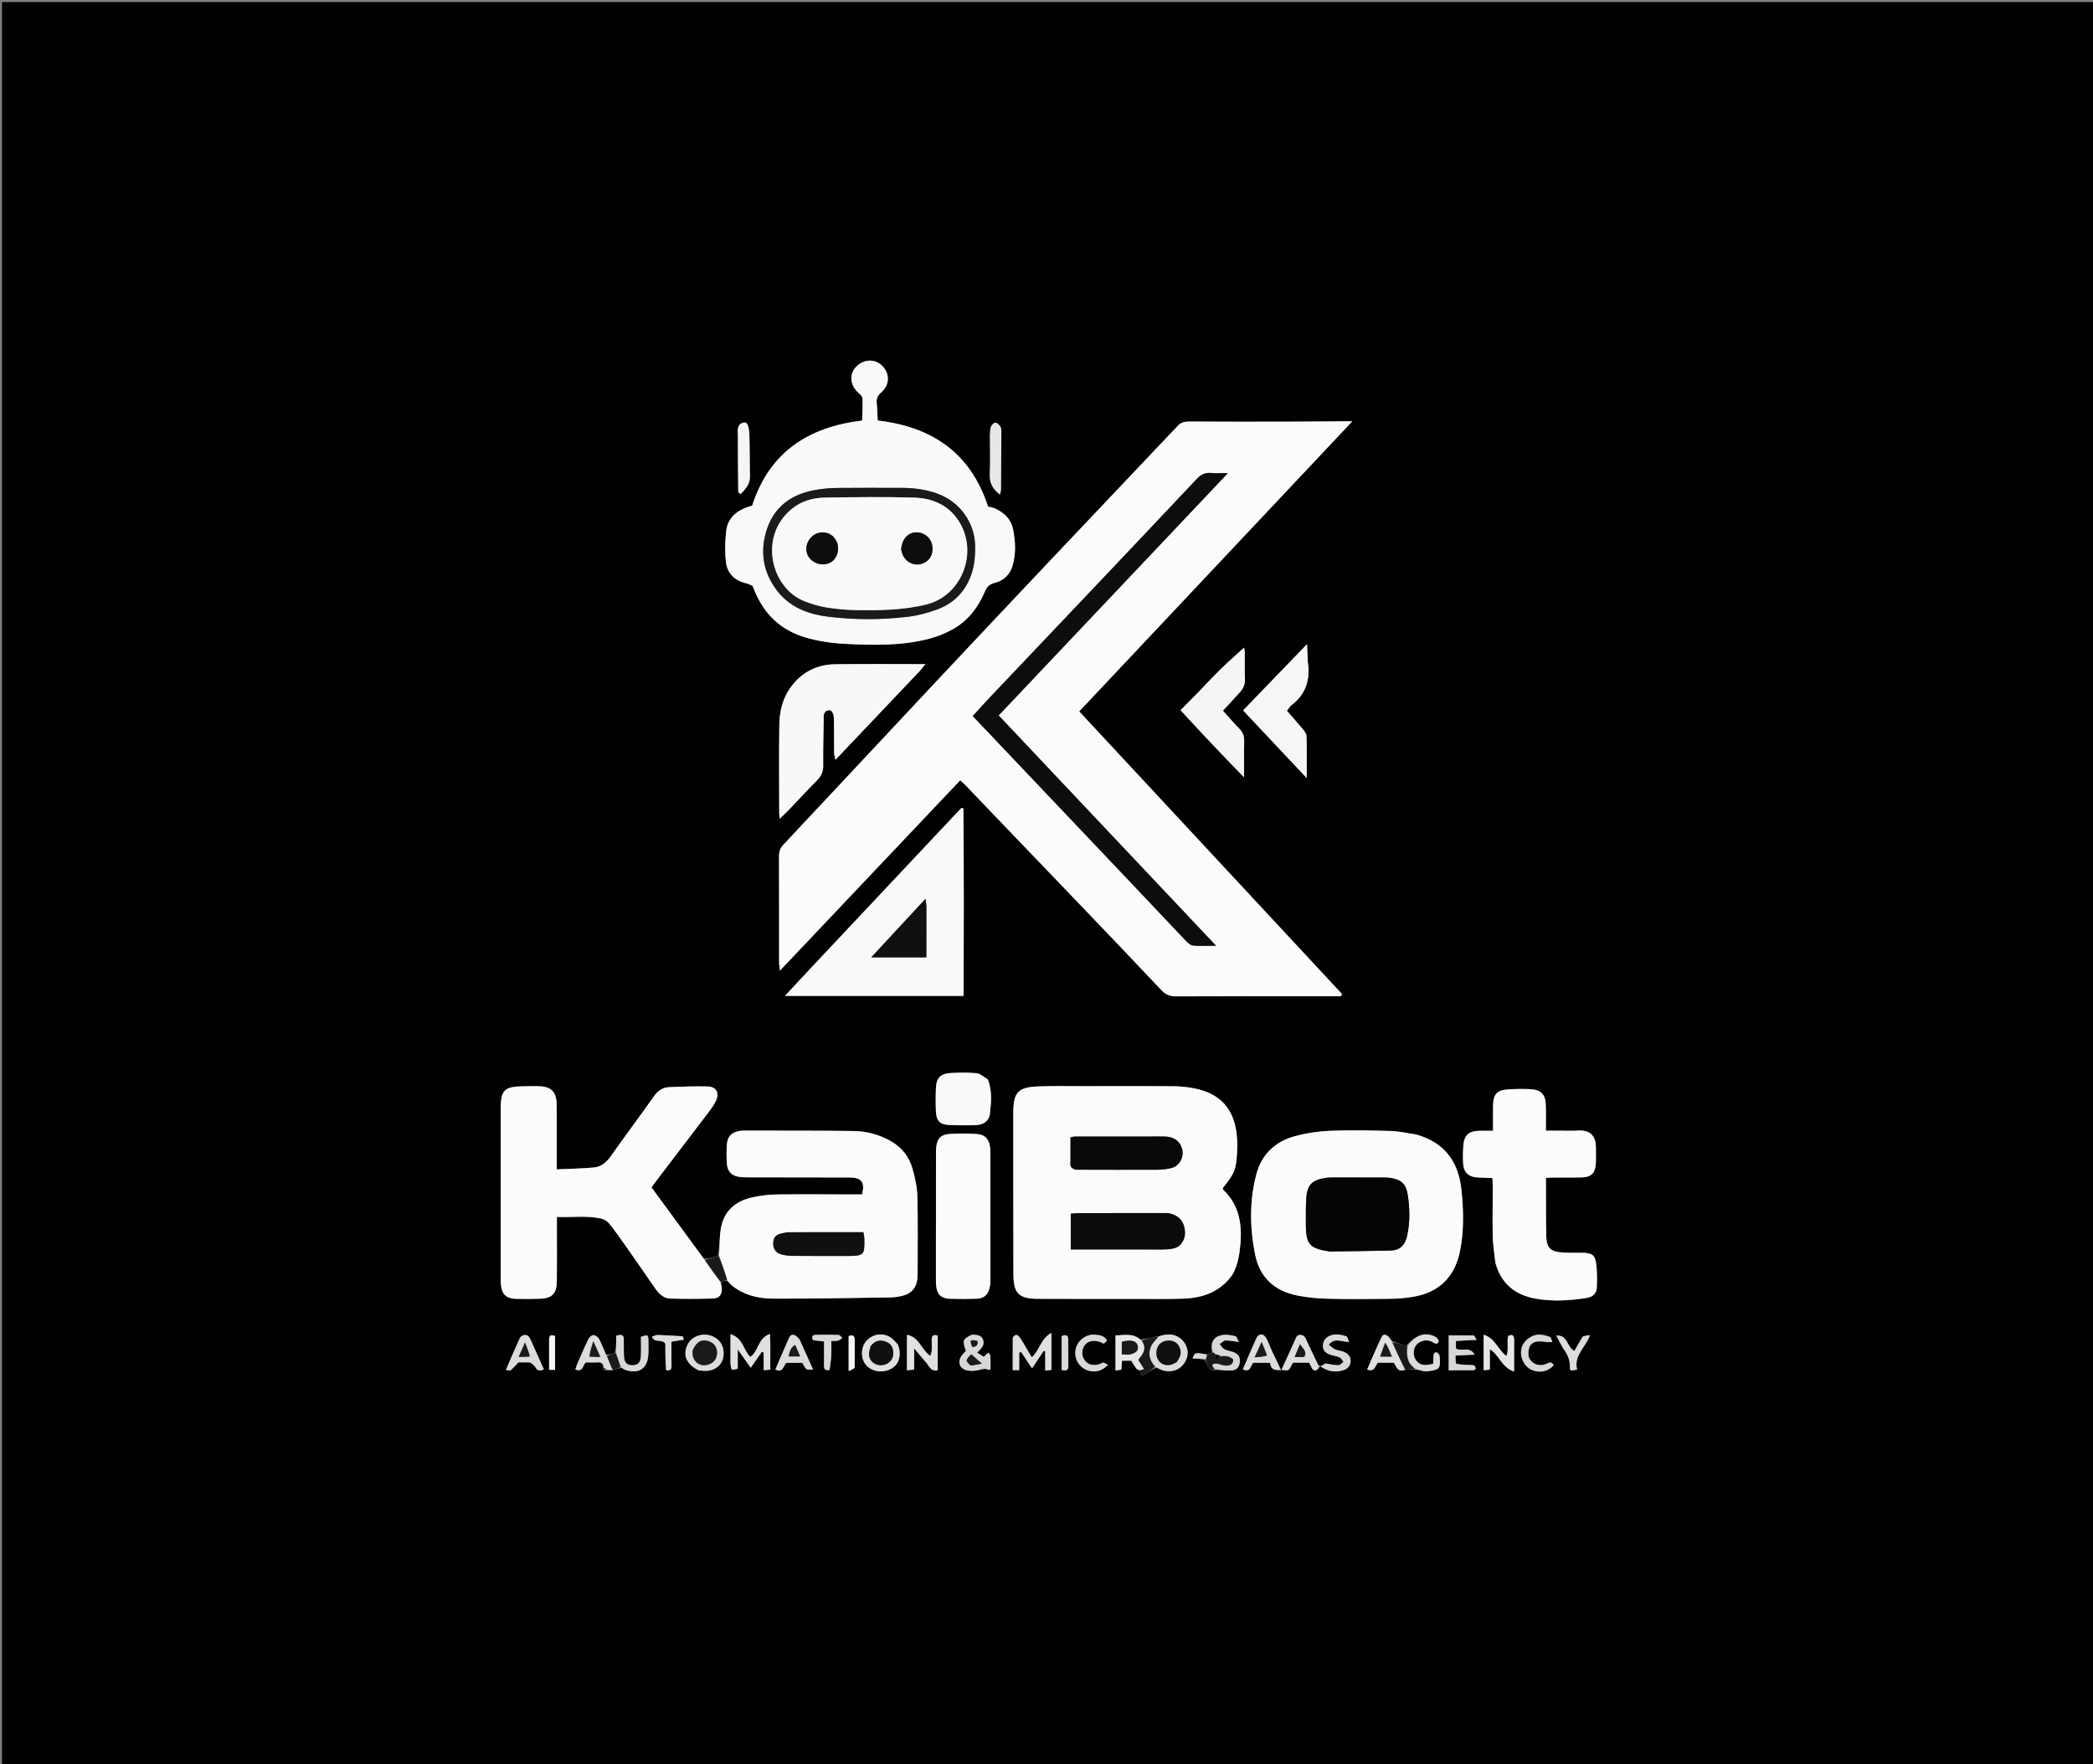
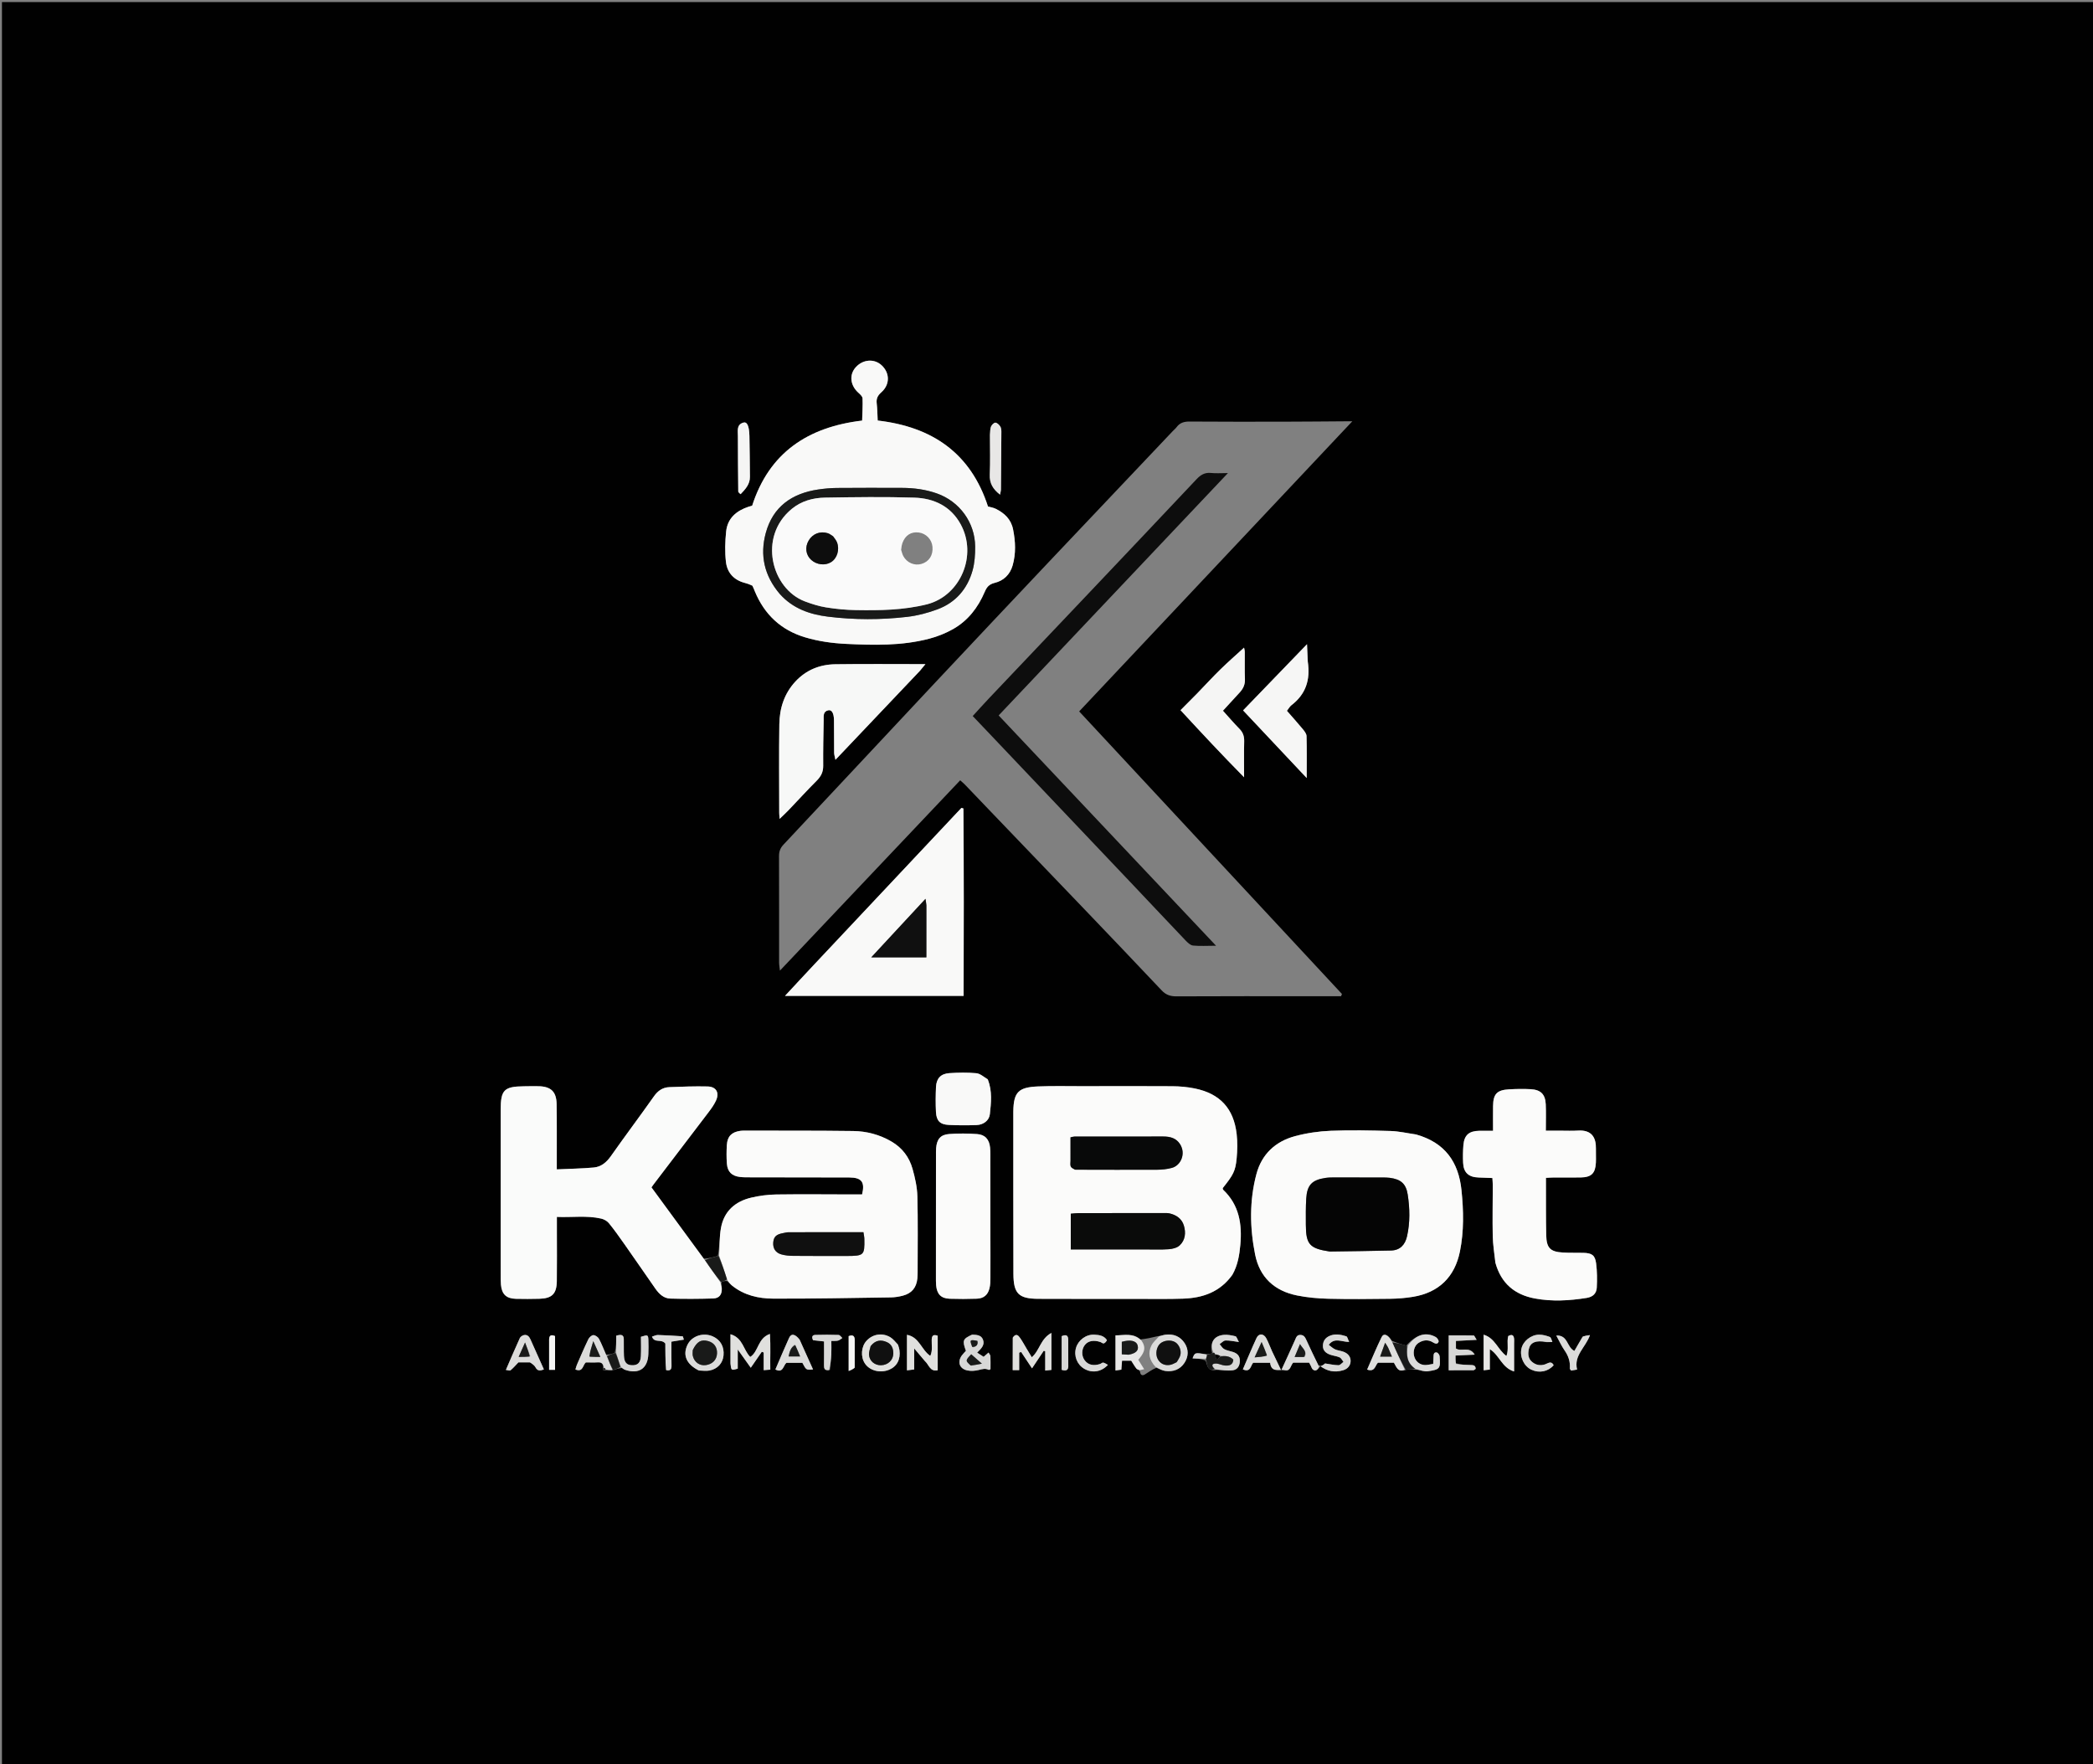
<svg xmlns="http://www.w3.org/2000/svg" version="1.1" id="Layer_1" x="0px" y="0px" width="100%" viewBox="0 0 2240 1888" enable-background="new 0 0 2240 1888" xml:space="preserve">
  <rect x="0" y="0" width="2240" height="1888" fill="#808080" stroke="none" />
  <path fill="#010101" opacity="1" stroke="none" d=" M1528,1890   C1018.728,1890 510.456,1890 2.092,1890   C2.092,1260.804 2.092,631.608 2.092,2.206   C748.439,2.206 1494.878,2.206 2241.658,2.206   C2241.658,631.333 2241.658,1260.667 2241.658,1890   C2004.274,1890 1766.637,1890 1528,1890  M1290.538,1449.218   C1278.768,1447.419 1278.762,1447.421 1276.327,1453.74   C1281.048,1453.999 1285.502,1454.243 1290.196,1455.964   C1292.347,1460.507 1291.607,1468.007 1301.856,1466.077   C1307.71,1466.281 1313.657,1467.207 1319.391,1466.473   C1324.501,1465.819 1326.894,1461.675 1326.918,1456.288   C1326.941,1451.098 1324.103,1448.408 1319.614,1446.927   C1316.477,1445.893 1313.064,1445.423 1310.213,1443.887   C1308.197,1442.801 1306.914,1440.353 1305.304,1438.513   C1307.353,1437.143 1309.343,1434.745 1311.463,1434.623   C1315.545,1434.388 1319.7,1435.442 1325.925,1436.227   C1324.137,1433.12 1323.482,1430.411 1322.238,1430.106   C1318.12,1429.095 1313.717,1428.209 1309.556,1428.62   C1298.681,1429.695 1294.337,1437.797 1297.38,1448.27   C1295.539,1448.856 1293.698,1449.441 1290.538,1449.218  M656.885,1466.164   C659.315,1465.263 661.745,1464.362 665.55,1464.068   C666.698,1464.727 667.774,1465.595 669.004,1466.014   C683.759,1471.041 693.326,1464.541 693.882,1449.069   C694.06,1444.092 694.108,1439.097 693.914,1434.123   C693.694,1428.475 693.316,1428.367 685.969,1430.659   C685.969,1437.431 686.24,1444.404 685.894,1451.346   C685.534,1458.552 682.42,1461.376 676.162,1461.103   C670.623,1460.861 668.068,1458.012 667.758,1451.019   C667.493,1445.05 667.74,1439.061 667.598,1433.084   C667.482,1428.236 664.555,1427.978 659.479,1429.524   C659.479,1435.474 659.479,1441.702 657.912,1447.947   C655.173,1448.875 652.433,1449.803 648.523,1449.783   C646.085,1444.108 643.954,1438.27 641.047,1432.846   C640.005,1430.902 637.083,1428.869 635.036,1428.887   C633.19,1428.903 630.618,1431.304 629.664,1433.279   C625.329,1442.254 621.424,1451.437 617.438,1460.578   C616.725,1462.211 616.358,1463.994 615.847,1465.657   C624.093,1468.938 623.588,1460.943 626.969,1458.071   C631.297,1458.071 635.634,1458.29 639.939,1458.01   C644.359,1457.722 645.811,1460.196 645.417,1464.415   C645.302,1465.218 645.186,1466.02 645.07,1466.823   C646.044,1466.557 647.019,1466.292 649.843,1466.422   C651.728,1466.393 653.613,1466.364 656.885,1466.164  M1505.327,1465.918   C1508.547,1465.791 1511.767,1465.665 1516.461,1465.919   C1520.377,1466.52 1524.436,1468.096 1528.183,1467.546   C1540.969,1465.666 1541.809,1464.857 1540.742,1451.469   C1540.624,1449.985 1538.863,1447.623 1537.603,1447.438   C1534.376,1446.963 1534.256,1449.698 1534.218,1452.144   C1534.182,1454.436 1534.001,1456.726 1533.852,1459.656   C1530.804,1460.114 1527.904,1460.968 1525.027,1460.892   C1519.332,1460.744 1514.953,1456.954 1513.486,1451.566   C1512.041,1446.259 1513.803,1440.048 1518.024,1437.281   C1523.126,1433.936 1528.573,1433.372 1533.945,1436.814   C1536.262,1438.298 1538.76,1438.68 1539.629,1435.917   C1540.025,1434.655 1538.159,1431.807 1536.614,1430.954   C1525.856,1425.012 1515.384,1428.375 1505.046,1440.122   C1500.108,1438.736 1495.171,1437.35 1489.419,1434.818   C1485.737,1428.299 1480.896,1426.439 1478.684,1430.942   C1473.096,1442.317 1468.298,1454.081 1463.151,1465.764   C1471.654,1468.712 1471.656,1461.339 1474.689,1458.416   C1480.503,1458.416 1486.095,1458.416 1491.822,1458.416   C1494.536,1462.822 1496.005,1469.197 1505.327,1465.918  M1220.496,1433.499   C1212.627,1426.239 1203.32,1429.1 1193.848,1429.155   C1193.848,1441.869 1193.848,1453.957 1193.848,1466.712   C1196.246,1466.379 1198.054,1466.127 1200.079,1465.846   C1200.35,1462.462 1200.583,1459.538 1200.849,1456.218   C1204.358,1456.218 1207.559,1456.218 1210.657,1456.218   C1212.627,1459.268 1214.256,1462.159 1216.285,1464.734   C1217.012,1465.657 1218.705,1465.819 1220.055,1467.745   C1220.34,1471.169 1222.117,1472.858 1225.259,1470.988   C1229.114,1468.693 1232.609,1465.794 1237.622,1463.819   C1240.713,1464.977 1243.72,1466.719 1246.913,1467.18   C1255.483,1468.419 1263,1465.767 1267.766,1458.382   C1272.038,1451.763 1272.236,1444.259 1267.901,1437.558   C1263.159,1430.227 1255.899,1427.276 1247.188,1428.446   C1244.902,1428.753 1242.69,1429.609 1238.783,1430.065   C1233.117,1431.414 1227.451,1432.762 1220.496,1433.499  M1413.441,1461.349   C1420.346,1467.752 1428.443,1469.034 1437.219,1466.542   C1442.53,1465.035 1445.393,1461.28 1445.469,1456.595   C1445.543,1452.007 1442.667,1448.299 1437.352,1446.503   C1434.536,1445.551 1431.444,1445.291 1428.774,1444.068   C1426.367,1442.966 1424.365,1440.979 1422.032,1439.27   C1428.414,1430.986 1435.621,1436.176 1443.909,1436.158   C1442.485,1433.226 1442.027,1430.512 1440.84,1430.142   C1435.137,1428.365 1429.271,1427.11 1423.319,1429.563   C1418.503,1431.548 1415.966,1435.049 1415.831,1440.21   C1415.698,1445.347 1419.009,1448.094 1423.249,1449.695   C1426.642,1450.976 1430.45,1451.229 1433.736,1452.695   C1435.474,1453.471 1436.491,1455.862 1437.833,1457.524   C1436.073,1458.783 1434.304,1461.109 1432.555,1461.093   C1428.017,1461.052 1423.488,1459.982 1418.123,1459.202   C1417.852,1459.421 1416.935,1460.384 1415.824,1460.998   C1414.606,1461.672 1413.21,1462.024 1410.785,1461.293   C1406.556,1452.257 1402.277,1443.243 1398.128,1434.171   C1396.83,1431.331 1395.569,1428.803 1391.872,1428.666   C1387.889,1428.517 1387.192,1431.401 1385.95,1434.216   C1381.416,1444.493 1376.672,1454.678 1371.199,1466.668   C1367.313,1458.558 1364.261,1452.342 1361.35,1446.062   C1359.253,1441.538 1357.612,1436.785 1355.28,1432.393   C1352.406,1426.979 1347.192,1426.745 1344.761,1432.004   C1339.647,1443.068 1334.99,1454.343 1330.156,1465.506   C1338.534,1469.365 1338.515,1461.126 1341.163,1458.46   C1347.698,1458.46 1353.328,1458.46 1359.353,1458.46   C1360.526,1469.487 1369.326,1465.16 1375.259,1466.43   C1381.214,1467.704 1381.128,1461.243 1383.996,1458.359   C1389.698,1458.359 1395.315,1458.359 1401.106,1458.359   C1401.756,1459.586 1402.371,1460.722 1402.961,1461.871   C1403.567,1463.05 1403.901,1464.489 1404.788,1465.381   C1407.407,1468.016 1410.447,1466.58 1413.441,1461.349  M778.627,1371.199   C780.279,1372.799 781.816,1374.542 783.602,1375.975   C796.435,1386.268 811.823,1389.759 827.525,1389.814   C869.497,1389.962 911.473,1389.109 953.444,1388.501   C957.726,1388.439 962.095,1387.741 966.246,1386.658   C975.808,1384.163 980.789,1378.061 981.799,1368.253   C982.038,1365.938 982.073,1363.594 982.073,1361.263   C982.076,1334.27 982.507,1307.266 981.801,1280.291   C981.543,1270.459 979.32,1260.486 976.64,1250.958   C973.113,1238.421 965.683,1228.459 954.036,1221.669   C941.288,1214.238 927.485,1210.624 913.068,1210.433   C874.09,1209.918 835.102,1210.102 796.118,1210.023   C794.788,1210.021 793.444,1210.091 792.13,1210.282   C783.017,1211.61 778.457,1216.171 777.897,1225.374   C777.493,1232.011 777.437,1238.723 777.939,1245.348   C778.598,1254.052 783.158,1258.538 791.844,1259.598   C795.794,1260.08 799.827,1259.983 803.822,1259.99   C838.813,1260.052 873.804,1260.013 908.795,1260.149   C922.226,1260.201 925.836,1264.999 922.635,1278.323   C919.421,1278.323 916.118,1278.327 912.815,1278.323   C885.489,1278.284 858.159,1277.973 830.839,1278.358   C821.927,1278.484 812.866,1279.671 804.18,1281.693   C786.857,1285.725 774.848,1296.226 771.603,1314.195   C769.847,1323.917 770.249,1334.027 768.252,1344.162   C763.623,1345.425 758.994,1346.687 753.265,1347.129   C734.61,1321.705 715.955,1296.281 697.221,1270.749   C697.965,1269.698 698.699,1268.591 699.502,1267.537   C719.273,1241.602 739.086,1215.701 758.787,1189.713   C761.585,1186.021 764.305,1182.133 766.247,1177.958   C770.193,1169.473 766.608,1162.987 757.266,1162.756   C743.637,1162.419 729.975,1162.959 716.34,1163.48   C709.292,1163.749 704.138,1167.266 699.913,1173.254   C684.759,1194.733 668.952,1215.75 653.827,1237.249   C649.095,1243.974 643.405,1248.794 635.412,1249.503   C622.59,1250.639 609.685,1250.851 595.896,1251.496   C595.896,1246.726 595.902,1243.131 595.896,1239.536   C595.859,1220.215 596.027,1200.891 595.709,1181.575   C595.492,1168.387 589.669,1162.841 576.6,1162.509   C571.274,1162.374 565.941,1162.515 560.611,1162.574   C539.463,1162.807 535.85,1166.443 535.84,1187.893   C535.813,1246.522 535.839,1305.151 535.86,1363.779   C535.861,1367.442 535.819,1371.12 536.118,1374.764   C536.963,1385.045 541.788,1389.754 552.069,1390.023   C560.39,1390.241 568.726,1390.172 577.05,1389.979   C590.692,1389.662 595.735,1384.789 595.926,1371.13   C596.174,1353.479 595.99,1335.821 595.992,1318.166   C595.992,1313.257 595.992,1308.348 595.992,1302.364   C612.375,1303.026 627.937,1300.658 643.333,1304.144   C646.35,1304.827 649.705,1306.677 651.628,1309.031   C657.51,1316.234 662.892,1323.859 668.245,1331.477   C679.338,1347.265 690.268,1363.168 701.305,1378.996   C705.241,1384.641 710.205,1389.556 717.314,1389.762   C732.621,1390.204 747.96,1390.116 763.268,1389.658   C769.759,1389.464 772.706,1385.503 772.471,1379.068   C772.389,1376.793 771.506,1374.547 772.402,1371.838   C774.258,1371.227 776.113,1370.615 778.627,1371.199  M1406.983,1066.169   C1416.412,1066.169 1425.841,1066.169 1435.27,1066.169   C1435.577,1065.37 1435.885,1064.57 1436.193,1063.77   C1342.65,963.178 1249.107,862.587 1154.979,761.365   C1252.162,658.14 1348.968,555.314 1447.289,450.88   C1443.194,450.88 1441.614,450.871 1440.033,450.881   C1418.705,451.021 1397.378,451.248 1376.05,451.285   C1341.723,451.345 1307.395,451.405 1273.07,451.147   C1267.255,451.104 1262.748,452.413 1259.257,457.111   C1258.076,458.701 1256.467,459.968 1255.092,461.419   C1212.231,506.65 1169.327,551.838 1126.533,597.132   C1084.437,641.687 1042.37,686.272 1000.44,730.984   C946.43,788.578 892.61,846.35 838.549,903.896   C835.043,907.628 833.721,911.268 833.739,916.231   C833.882,954.224 833.789,992.217 833.827,1030.21   C833.829,1032.63 834.312,1035.049 834.711,1038.781   C899.606,970.265 963.439,902.871 1027.625,835.104   C1029.813,837.078 1031.333,838.29 1032.669,839.68   C1043.518,850.973 1054.319,862.311 1065.159,873.613   C1096.522,906.311 1127.932,938.963 1159.253,971.7   C1187.336,1001.052 1215.403,1030.42 1243.279,1059.968   C1247.773,1064.731 1252.542,1066.353 1259.015,1066.32   C1307.672,1066.069 1356.33,1066.178 1406.983,1066.169  M1319.237,1363.877   C1324.741,1354.033 1326.462,1343.111 1327.457,1332.185   C1329.463,1310.162 1326.215,1289.554 1309.123,1273.364   C1308.73,1272.99 1308.755,1272.175 1308.587,1271.565   C1319.883,1257.423 1322.227,1253.373 1323.505,1239.72   C1324.309,1231.137 1324.495,1222.324 1323.52,1213.778   C1320.389,1186.326 1305.703,1170.406 1278.649,1164.886   C1270.872,1163.3 1262.799,1162.574 1254.853,1162.514   C1222.855,1162.273 1190.854,1162.434 1158.854,1162.471   C1142.855,1162.49 1126.835,1162.064 1110.862,1162.736   C1090.246,1163.603 1084.82,1168.598 1084.492,1189.201   C1084.487,1189.534 1084.48,1189.867 1084.48,1190.2   C1084.502,1247.866 1084.425,1305.533 1084.596,1363.198   C1084.66,1384.506 1090.192,1389.934 1111.291,1390.017   C1147.291,1390.159 1183.291,1390.126 1219.291,1390.12   C1234.957,1390.118 1250.636,1390.386 1266.285,1389.84   C1287.088,1389.114 1305.581,1382.918 1319.237,1363.877  M805.64,627.247   C806.368,629.104 807.065,630.974 807.828,632.817   C818.121,657.695 835.892,674.408 861.834,682.133   C875.946,686.335 890.427,688.364 905.099,689.088   C935.085,690.569 965.09,691.258 994.438,683.573   C1003.321,681.246 1012.162,677.721 1020.137,673.188   C1035.985,664.178 1046.706,650.221 1053.827,633.573   C1056.017,628.453 1058.354,625.291 1064.683,623.762   C1073.972,621.518 1080.958,615.015 1083.773,605.085   C1087.406,592.271 1086.822,579.525 1084.237,566.586   C1082.054,555.658 1075.044,549.2 1065.763,544.565   C1063.15,543.26 1060.096,542.836 1057.368,542.044   C1038.83,484.889 997.683,456.808 939.334,450.062   C939,443.61 938.995,437.655 938.298,431.782   C937.688,426.655 939.267,423.356 943.243,419.833   C952.626,411.521 952.398,399.122 943.523,390.907   C935.625,383.595 923.539,384.514 915.883,393.007   C908.623,401.059 909.876,412.422 918.689,420.332   C920.547,421.999 923.045,424.275 923.131,426.359   C923.458,434.2 922.91,442.077 922.685,450.12   C864.5,457.007 823.287,484.479 804.982,541.198   C803.535,541.614 802.267,541.929 801.031,542.341   C788.062,546.662 778.596,554.69 777.133,568.823   C776.015,579.631 775.677,590.756 776.943,601.51   C778.28,612.875 785.402,620.774 797.006,623.805   C799.566,624.474 802.078,625.321 805.64,627.247  M1514.861,1214.014   C1505.987,1212.758 1497.137,1210.672 1488.234,1210.411   C1466.944,1209.789 1445.603,1209.333 1424.336,1210.176   C1411.494,1210.686 1398.446,1212.606 1386.035,1215.927   C1365.006,1221.554 1350.328,1235.209 1344.646,1256.573   C1337.083,1285.008 1337.537,1313.902 1343.253,1342.57   C1348.128,1367.02 1363.936,1381.539 1388.046,1386.413   C1399.042,1388.636 1410.412,1389.668 1421.644,1389.94   C1443.605,1390.471 1465.591,1390.277 1487.562,1389.988   C1495.841,1389.88 1504.196,1389.223 1512.361,1387.873   C1539.803,1383.334 1556.926,1366.692 1562.456,1339.361   C1566.854,1317.624 1566.396,1295.72 1564.134,1273.762   C1561.028,1243.612 1546.469,1222.8 1514.861,1214.014  M1600.571,1352.008   C1606.535,1373.532 1621.079,1385.612 1642.59,1389.644   C1661.134,1393.119 1679.672,1392.015 1698.215,1389.046   C1704.968,1387.964 1708.636,1384.08 1708.942,1377.911   C1709.368,1369.319 1709.323,1360.582 1708.219,1352.071   C1707.082,1343.305 1703.648,1341.058 1694.629,1340.823   C1687.31,1340.633 1679.969,1340.922 1672.667,1340.489   C1659.136,1339.687 1655.119,1335.674 1654.812,1321.881   C1654.418,1304.239 1654.592,1286.584 1654.524,1268.935   C1654.514,1266.359 1654.523,1263.783 1654.523,1260.576   C1657.833,1260.415 1660.404,1260.194 1662.976,1260.183   C1672.634,1260.144 1682.295,1260.333 1691.949,1260.137   C1703.165,1259.91 1707.443,1255.633 1707.975,1244.292   C1708.209,1239.308 1707.889,1234.301 1708.003,1229.309   C1708.271,1217.635 1703.627,1209.008 1688.778,1209.973   C1682.477,1210.382 1676.127,1210.065 1669.8,1210.072   C1664.931,1210.077 1660.061,1210.073 1654.402,1210.073   C1654.402,1199.859 1654.712,1190.879 1654.323,1181.929   C1653.854,1171.151 1648.997,1166.255 1638.14,1165.668   C1630.509,1165.255 1622.817,1165.399 1615.181,1165.815   C1602.054,1166.529 1598.093,1170.771 1597.929,1183.721   C1597.821,1192.286 1597.909,1200.854 1597.909,1210.183   C1592.289,1210.183 1587.695,1210.107 1583.104,1210.199   C1572.142,1210.417 1567.08,1214.82 1566.175,1225.553   C1565.645,1231.842 1565.573,1238.212 1565.864,1244.52   C1566.344,1254.941 1571.816,1259.878 1582.448,1260.191   C1587.292,1260.334 1592.134,1260.558 1597.219,1260.755   C1597.403,1264.156 1597.636,1266.44 1597.632,1268.725   C1597.598,1286.708 1597.213,1304.697 1597.578,1322.671   C1597.766,1331.932 1599.263,1341.166 1600.571,1352.008  M871.306,1032.3   C866.307,1037.661 861.302,1043.016 856.309,1048.383   C851.286,1053.783 846.276,1059.195 840.117,1065.834   C904.927,1065.834 967.456,1065.834 1031.286,1065.834   C1031.551,998.717 1031.578,931.988 1031.076,865.26   C1030.374,865.049 1029.671,864.837 1028.969,864.626   C976.746,920.181 924.523,975.736 871.306,1032.3  M984.855,717.601   C986.556,715.518 988.256,713.435 990.429,710.773   C957.275,710.773 925.658,710.469 894.051,710.897   C877.485,711.121 862.831,716.9 851.261,729.382   C839.309,742.277 834.326,757.982 834.071,775.007   C833.597,806.645 833.931,838.296 833.949,869.942   C833.95,871.474 834.145,873.007 834.376,876.38   C838.301,872.572 841.138,869.992 843.781,867.227   C853.901,856.635 863.774,845.798 874.126,835.44   C878.659,830.905 881.067,826.199 881.015,819.662   C880.885,803.348 881.199,787.029 881.523,770.715   C881.605,766.602 880.568,761.458 886.476,760.167   C890.166,759.361 892.451,763.249 892.556,770.725   C892.72,782.382 892.588,794.043 892.718,805.701   C892.741,807.712 893.446,809.715 894.116,813.162   C924.751,780.874 954.28,749.751 984.855,717.601  M1059.955,1317   C1059.943,1292.347 1059.942,1267.693 1059.907,1243.04   C1059.9,1238.045 1060.105,1233.015 1059.611,1228.061   C1058.752,1219.454 1054.223,1214.298 1045.772,1213.702   C1035.854,1213.003 1025.808,1212.918 1015.897,1213.645   C1006.556,1214.33 1002.647,1219.181 1001.878,1228.672   C1001.664,1231.323 1001.723,1233.999 1001.722,1236.663   C1001.695,1279.973 1001.675,1323.283 1001.669,1366.592   C1001.668,1369.589 1001.614,1372.602 1001.883,1375.58   C1002.734,1385.039 1007.139,1389.629 1016.418,1389.942   C1026.067,1390.267 1035.746,1390.237 1045.395,1389.891   C1052.757,1389.628 1057.18,1385.942 1058.96,1378.857   C1059.838,1375.36 1059.957,1371.61 1059.976,1367.973   C1060.058,1351.649 1059.98,1335.324 1059.955,1317  M1399.624,707.313   C1399.39,702.141 1399.155,696.969 1398.813,689.437   C1375.035,714.061 1353.039,736.839 1330.402,760.281   C1353.17,784.487 1375.061,807.76 1398.49,832.669   C1398.49,816.158 1398.698,801.957 1398.3,787.774   C1398.229,785.207 1396.021,782.426 1394.209,780.233   C1388.774,773.655 1383.046,767.318 1377.296,760.732   C1379.302,758.209 1380.436,756.031 1382.202,754.677   C1397.355,743.057 1402.615,727.737 1399.624,707.313  M1281.174,742.175   C1275.359,748.04 1269.544,753.905 1263.444,760.057   C1285.603,784.043 1307.337,807.391 1331.469,831.863   C1331.469,817.275 1331.256,805.379 1331.564,793.496   C1331.704,788.133 1330.354,783.927 1326.528,780.048   C1320.503,773.939 1314.931,767.383 1308.828,760.641   C1315.061,753.841 1320.865,747.473 1326.714,741.144   C1330.464,737.086 1332.62,732.651 1332.374,726.807   C1331.969,717.166 1332.32,707.495 1332.208,697.838   C1332.184,695.813 1331.536,693.794 1331.417,693.127   C1323.106,700.735 1314.57,708.163 1306.488,716.056   C1298.154,724.194 1290.261,732.784 1281.174,742.175  M1056.837,1154.643   C1052.862,1152.522 1049.02,1148.959 1044.883,1148.573   C1035.342,1147.682 1025.626,1147.856 1016.041,1148.495   C1006.843,1149.109 1002.175,1154.138 1001.74,1163.263   C1001.314,1172.207 1001.237,1181.205 1001.698,1190.143   C1002.182,1199.519 1006.064,1203.455 1015.332,1203.921   C1025.266,1204.422 1035.251,1204.409 1045.195,1204.067   C1052.415,1203.819 1058.658,1199.265 1059.396,1192.37   C1060.69,1180.27 1062.177,1167.937 1056.837,1154.643  M781.796,1459.971   C782.617,1466.811 782.617,1466.811 789.557,1464.753   C789.557,1458.74 789.557,1452.434 789.557,1444.226   C794.852,1451.657 798.898,1457.335 803.497,1463.791   C808.069,1457.169 811.678,1451.943 815.286,1446.717   C815.966,1446.967 816.646,1447.216 817.326,1447.466   C817.326,1453.581 817.326,1459.697 817.326,1466.375   C820.192,1466.153 822.015,1466.012 824.385,1465.829   C824.154,1453.229 824.855,1441.121 824.016,1427.614   C810.825,1432.123 811.949,1446.553 802.949,1452.213   C795.58,1445.09 795.251,1431.825 781.791,1427.942   C781.791,1439.041 781.791,1448.615 781.796,1459.971  M1083.837,1432.073   C1083.837,1443.325 1083.837,1454.577 1083.837,1466.352   C1086.075,1466.352 1087.896,1466.352 1090.768,1466.352   C1090.768,1459.852 1090.768,1453.751 1090.768,1447.65   C1091.468,1447.409 1092.168,1447.167 1092.868,1446.926   C1096.54,1452.449 1100.212,1457.973 1104.5,1464.423   C1109.194,1457.388 1113.114,1451.513 1117.034,1445.638   C1117.567,1445.804 1118.1,1445.969 1118.633,1446.135   C1118.633,1452.805 1118.633,1459.474 1118.633,1466.814   C1121.661,1466.487 1123.74,1466.262 1125.276,1466.096   C1125.276,1453.243 1125.276,1441.127 1125.276,1426.528   C1113.422,1432.856 1112.671,1445.547 1104.244,1452.553   C1102.27,1449.28 1100.407,1446.197 1098.551,1443.109   C1096.331,1439.417 1094.302,1435.591 1091.84,1432.066   C1089.931,1429.332 1087.594,1426.41 1083.837,1432.073  M1059.475,466.065   C1059.471,480.029 1059.915,494.012 1059.307,507.95   C1058.904,517.182 1062.658,523.46 1070.291,529.404   C1070.732,526.889 1071.231,525.327 1071.248,523.76   C1071.459,503.148 1071.636,482.537 1071.707,461.924   C1071.714,460.001 1071.436,457.739 1070.408,456.239   C1069.209,454.491 1067.041,452.351 1065.29,452.349   C1063.69,452.347 1061.431,454.686 1060.647,456.505   C1059.641,458.841 1059.817,461.688 1059.475,466.065  M790.151,526.916   C791.014,527.604 792.574,528.954 792.639,528.885   C797.644,523.612 802.686,518.324 802.588,510.298   C802.409,495.708 802.424,481.114 802.057,466.529   C801.781,455.574 799.526,451.037 795.407,452.317   C788.123,454.582 789.722,461.156 789.718,466.562   C789.705,486.132 789.905,505.701 790.151,526.916  M1620.444,1437.746   C1620.414,1435.748 1620.694,1433.684 1620.289,1431.765   C1619.486,1427.951 1617.003,1428.354 1614.174,1429.848   C1612.358,1436.569 1615.059,1443.912 1612.229,1451.194   C1602.929,1444.49 1600.134,1432.039 1587.819,1428.424   C1587.819,1441.75 1587.819,1453.857 1587.819,1466.485   C1590.278,1466.214 1592.105,1466.013 1594.45,1465.755   C1594.45,1458.358 1594.45,1451.517 1594.45,1443.922   C1604.713,1450.138 1607.206,1463.76 1620.444,1467.767   C1620.444,1457.262 1620.444,1448.336 1620.444,1437.746  M990.095,1456.996   C994.216,1460.383 995.157,1468.338 1003.554,1466.462   C1003.554,1453.951 1003.554,1441.797 1003.554,1429.546   C998.759,1427.806 997.295,1429.475 997.15,1433.894   C996.966,1439.529 998.301,1445.427 995.633,1451.117   C986.046,1444.711 983.968,1430.974 970.676,1428.552   C970.676,1441.745 970.676,1453.846 970.676,1466.592   C973.415,1466.244 975.523,1465.976 978.42,1465.608   C978.42,1458.363 978.42,1451.626 978.42,1443.13   C982.871,1448.364 986.055,1452.108 990.095,1456.996  M1557.713,1458.853   C1557.713,1456.234 1557.713,1453.614 1557.713,1450.721   C1564.437,1450.413 1570.541,1450.134 1578.261,1449.781   C1572.555,1440.271 1563.864,1447.011 1558.203,1443.215   C1558.203,1440.501 1558.203,1437.745 1558.203,1435.071   C1565.556,1434.693 1572.246,1434.349 1580.351,1433.932   C1578.58,1431.213 1577.932,1429.31 1577.241,1429.294   C1568.412,1429.093 1559.578,1429.161 1550.473,1429.161   C1550.473,1441.906 1550.473,1453.974 1550.473,1466.498   C1559.73,1466.498 1568.339,1466.539 1576.947,1466.429   C1577.759,1466.419 1578.559,1465.452 1579.31,1464.965   C1579.235,1460.921 1576.424,1460.944 1573.733,1460.867   C1568.763,1460.724 1563.792,1460.624 1557.713,1458.853  M960.768,1438.569   C958.158,1436.064 955.895,1432.981 952.871,1431.165   C944.255,1425.988 933.968,1427.745 927.364,1434.964   C921.662,1441.197 920.873,1451.971 925.592,1459.144   C930.712,1466.926 941.988,1469.874 951.542,1465.928   C959.972,1462.446 964.005,1454.776 962.595,1444.766   C962.364,1443.125 961.846,1441.524 960.768,1438.569  M1039.814,1428.463   C1030.328,1433.013 1029.764,1434.562 1033.761,1445.692   C1032.343,1447.288 1030.659,1448.88 1029.333,1450.73   C1024.418,1457.587 1026.834,1464.825 1035.192,1466.651   C1039.196,1467.526 1043.787,1467.144 1047.8,1466.114   C1051.401,1465.189 1054.527,1464.262 1058.078,1466.04   C1058.759,1466.381 1060.232,1465.142 1060.06,1465.221   C1060.06,1459.822 1060.175,1455.563 1059.98,1451.317   C1059.931,1450.244 1058.895,1449.216 1057.968,1447.547   C1055.658,1449.55 1053.889,1451.083 1052.71,1452.106   C1050.112,1450.426 1047.994,1449.056 1045.767,1447.616   C1050.308,1443.103 1054.14,1439.437 1052.033,1433.787   C1050.239,1428.977 1045.734,1428.486 1039.814,1428.463  M748.527,1466.866   C752.118,1466.875 755.816,1467.448 759.278,1466.784   C768.023,1465.104 773.569,1458.854 774.336,1450.676   C775.205,1441.407 771.249,1434.185 763.238,1430.415   C753.06,1425.626 740.551,1429.57 735.867,1439.045   C730.406,1450.092 734.455,1460.072 748.527,1466.866  M567.904,1458.025   C569.64,1459.72 571.92,1461.128 572.999,1463.17   C575.279,1467.485 578.06,1467.184 582.075,1465.564   C577.055,1454.352 572.308,1443.818 567.629,1433.254   C566.278,1430.205 564.148,1428.145 560.768,1428.836   C559.118,1429.173 557.033,1430.549 556.365,1432.012   C551.31,1443.073 546.559,1454.273 541.409,1466.129   C543.521,1466.328 545.614,1467.172 546.443,1466.486   C549.329,1464.101 551.777,1461.187 554.828,1458.02   C558.275,1458.02 562.25,1458.02 567.904,1458.025  M855.673,1433.351   C850.885,1427.46 846.791,1426.811 844.49,1431.878   C839.438,1443.004 834.741,1454.292 829.858,1465.61   C838.171,1470.123 838.325,1461.129 841.653,1458.494   C847.774,1458.494 853.371,1458.494 858.727,1458.494   C862.812,1466.284 862.812,1466.284 870.138,1465.609   C865.41,1455.176 860.78,1444.959 855.673,1433.351  M1184.58,1433.781   C1181.298,1429.138 1176.135,1428.708 1171.256,1428.413   C1162.461,1427.881 1154.066,1434.14 1151.62,1442.419   C1149.062,1451.082 1152.64,1460.296 1160.328,1464.843   C1168.731,1469.812 1178.578,1468.375 1185.731,1460.728   C1183.966,1459.817 1182.424,1458.604 1180.718,1458.293   C1179.671,1458.102 1178.419,1459.442 1177.177,1459.836   C1170.129,1462.072 1164.538,1460.709 1160.952,1455.977   C1157.282,1451.136 1157.373,1443.996 1161.165,1439.263   C1164.59,1434.988 1170.526,1433.87 1177.615,1436.239   C1178.85,1436.652 1180.123,1437.949 1181.152,1437.738   C1182.509,1437.459 1183.643,1436.093 1184.58,1433.781  M1655.431,1436.43   C1657.431,1436.368 1659.431,1436.307 1661.431,1436.245   C1660.563,1434.394 1660.129,1431.457 1658.742,1430.902   C1655.141,1429.461 1651.117,1428.378 1647.268,1428.396   C1638.441,1428.438 1630.057,1435.385 1628.312,1443.281   C1626.33,1452.255 1630.968,1462.145 1638.906,1465.867   C1647.431,1469.865 1656.855,1467.951 1662.792,1461.062   C1660.154,1455.916 1656.725,1459.145 1653.517,1460.196   C1648.363,1461.885 1643.689,1460.936 1639.611,1457.48   C1635.233,1453.769 1635.128,1448.718 1636.24,1443.738   C1637.828,1436.63 1643.818,1434.119 1655.431,1436.43  M713.422,1466.629   C717.254,1467.192 718.777,1465.685 718.672,1461.689   C718.45,1453.178 718.604,1444.657 718.604,1435.85   C723.432,1435.073 727.46,1434.424 731.868,1433.714   C731.211,1431.811 730.957,1430.176 730.593,1430.151   C721.77,1429.547 712.939,1428.995 704.1,1428.746   C702.125,1428.69 700.116,1429.805 697.775,1430.482   C700.545,1437.922 707.623,1432.436 712.069,1437.861   C712.069,1446.217 712.069,1456.056 713.422,1466.629  M1693.543,1430.846   C1690.66,1435.88 1687.777,1440.913 1684.971,1445.812   C1676.701,1441.945 1678.267,1428.621 1665.596,1429.349   C1668.919,1435.397 1671.21,1440.544 1674.372,1445.083   C1678.543,1451.069 1680.718,1457.363 1680.094,1464.64   C1680.052,1465.135 1680.732,1465.692 1681.451,1466.796   C1683.255,1466.493 1685.326,1466.145 1687.841,1465.722   C1684.119,1450.513 1697.004,1442.018 1701.648,1428.874   C1698.573,1429.276 1696.533,1429.543 1693.543,1430.846  M888.209,1466.059   C888.717,1460.635 889.397,1455.22 889.68,1449.784   C889.929,1445.006 889.732,1440.205 889.732,1435.127   C893.124,1434.977 895.179,1435.229 897.011,1434.704   C898.632,1434.24 900.004,1432.911 901.487,1431.964   C900.169,1430.821 898.885,1428.737 897.529,1428.689   C889.265,1428.397 880.981,1428.424 872.712,1428.648   C868.951,1428.75 868.612,1431.129 870.184,1434.328   C873.892,1434.743 877.673,1435.165 881.925,1435.64   C881.925,1444.567 881.999,1452.824 881.89,1461.078   C881.845,1464.487 882.317,1467.099 888.209,1466.059  M1143.305,1459.743   C1143.303,1451.131 1143.35,1442.518 1143.281,1433.906   C1143.238,1428.441 1140.368,1428.249 1136.237,1429.982   C1136.237,1442.249 1136.237,1454.073 1136.237,1466.046   C1140.872,1467.383 1143.807,1466.937 1143.305,1459.743  M914.78,1463.036   C914.77,1453.458 914.741,1443.88 914.759,1434.303   C914.767,1430.069 913.184,1428.092 908.268,1429.927   C908.268,1441.865 908.268,1453.893 908.268,1467.279   C910.977,1466.167 912.821,1465.41 914.78,1463.036  M587.688,1435.914   C587.688,1445.771 587.688,1455.628 587.688,1466.038   C590.218,1466.038 592.014,1466.038 594.047,1466.038   C594.047,1453.762 594.047,1441.704 594.047,1429.886   C588.78,1427.657 587.46,1429.916 587.688,1435.914  z" />
-   <path fill="#FBFBFA" opacity="1" stroke="none" d=" M1405.985,1066.172   C1356.33,1066.178 1307.672,1066.069 1259.015,1066.32   C1252.542,1066.353 1247.773,1064.731 1243.279,1059.968   C1215.403,1030.42 1187.336,1001.052 1159.253,971.7   C1127.932,938.963 1096.522,906.311 1065.159,873.613   C1054.319,862.311 1043.518,850.973 1032.669,839.68   C1031.333,838.29 1029.813,837.078 1027.625,835.104   C963.439,902.871 899.606,970.265 834.711,1038.781   C834.312,1035.049 833.829,1032.63 833.827,1030.21   C833.789,992.217 833.882,954.224 833.739,916.231   C833.721,911.268 835.043,907.628 838.549,903.896   C892.61,846.35 946.43,788.578 1000.44,730.984   C1042.37,686.272 1084.437,641.687 1126.533,597.132   C1169.327,551.838 1212.231,506.65 1255.092,461.419   C1256.467,459.968 1258.076,458.701 1259.257,457.111   C1262.748,452.413 1267.255,451.104 1273.07,451.147   C1307.395,451.405 1341.723,451.345 1376.05,451.285   C1397.378,451.248 1418.705,451.021 1440.033,450.881   C1441.614,450.871 1443.194,450.88 1447.289,450.88   C1348.968,555.314 1252.162,658.14 1154.979,761.365   C1249.107,862.587 1342.65,963.178 1436.193,1063.77   C1435.885,1064.57 1435.577,1065.37 1435.27,1066.169   C1425.841,1066.169 1416.412,1066.169 1405.985,1066.172  M1056.479,782.519   C1108.53,837.377 1160.593,892.224 1212.624,947.1   C1231.412,966.915 1250.078,986.847 1268.934,1006.597   C1271.122,1008.89 1274.039,1011.673 1276.848,1011.956   C1284.195,1012.695 1291.67,1012.175 1301.46,1012.152   C1222.694,928.71 1145.806,847.256 1068.79,765.667   C1150.519,679.278 1231.419,593.766 1314.169,506.298   C1306.465,506.298 1301.245,506.748 1296.137,506.186   C1289.455,505.451 1284.973,508.195 1280.555,512.89   C1241.055,554.861 1201.4,596.686 1161.752,638.516   C1127.376,674.783 1092.934,710.987 1058.559,747.255   C1052.67,753.468 1046.97,759.86 1041.03,766.337   C1046.297,771.881 1050.88,776.705 1056.479,782.519  z" />
  <path fill="#FBFBFA" opacity="1" stroke="none" d=" M1318.818,1364.483   C1305.581,1382.918 1287.088,1389.114 1266.285,1389.84   C1250.636,1390.386 1234.957,1390.118 1219.291,1390.12   C1183.291,1390.126 1147.291,1390.159 1111.291,1390.017   C1090.192,1389.934 1084.66,1384.506 1084.596,1363.198   C1084.425,1305.533 1084.502,1247.866 1084.48,1190.2   C1084.48,1189.867 1084.487,1189.534 1084.492,1189.201   C1084.82,1168.598 1090.246,1163.603 1110.862,1162.736   C1126.835,1162.064 1142.855,1162.49 1158.854,1162.471   C1190.854,1162.434 1222.855,1162.273 1254.853,1162.514   C1262.799,1162.574 1270.872,1163.3 1278.649,1164.886   C1305.703,1170.406 1320.389,1186.326 1323.52,1213.778   C1324.495,1222.324 1324.309,1231.137 1323.505,1239.72   C1322.227,1253.373 1319.883,1257.423 1308.585,1271.566   C1308.755,1272.175 1308.73,1272.99 1309.123,1273.364   C1326.215,1289.554 1329.463,1310.162 1327.457,1332.185   C1326.462,1343.111 1324.741,1354.033 1318.818,1364.483  M1224.988,1337.173   C1233.635,1337.156 1242.311,1337.552 1250.915,1336.937   C1254.928,1336.651 1259.769,1335.436 1262.538,1332.836   C1268.604,1327.14 1269.348,1319.203 1267,1311.531   C1264.784,1304.294 1258.99,1300.297 1251.753,1298.622   C1249.523,1298.106 1247.123,1298.224 1244.801,1298.225   C1214.538,1298.225 1184.274,1298.241 1154.01,1298.306   C1151.451,1298.312 1148.892,1298.693 1145.984,1298.928   C1145.984,1311.702 1145.984,1323.893 1145.984,1337.176   C1171.919,1337.176 1197.456,1337.176 1224.988,1337.173  M1151.437,1251.846   C1180.422,1251.885 1209.407,1252.019 1238.391,1251.874   C1243.654,1251.848 1249.068,1251.267 1254.137,1249.911   C1263.744,1247.341 1269.352,1234.819 1263.018,1224.654   C1258.87,1217.998 1252.337,1216.298 1244.933,1216.314   C1213.283,1216.381 1181.633,1216.329 1149.983,1216.366   C1148.737,1216.367 1147.492,1216.832 1145.689,1217.193   C1145.689,1225.738 1145.686,1234.017 1145.692,1242.296   C1145.694,1244.294 1145.256,1246.466 1145.9,1248.238   C1146.424,1249.68 1148.263,1250.644 1151.437,1251.846  z" />
  <path fill="#FAFBFA" opacity="1" stroke="none" d=" M770.988,1372.288   C771.506,1374.547 772.389,1376.793 772.471,1379.068   C772.706,1385.503 769.759,1389.464 763.268,1389.658   C747.96,1390.116 732.621,1390.204 717.314,1389.762   C710.205,1389.556 705.241,1384.641 701.305,1378.996   C690.268,1363.168 679.338,1347.265 668.245,1331.477   C662.892,1323.859 657.51,1316.234 651.628,1309.031   C649.705,1306.677 646.35,1304.827 643.333,1304.144   C627.937,1300.658 612.375,1303.026 595.992,1302.364   C595.992,1308.348 595.992,1313.257 595.992,1318.166   C595.99,1335.821 596.174,1353.479 595.926,1371.13   C595.735,1384.789 590.692,1389.662 577.05,1389.979   C568.726,1390.172 560.39,1390.241 552.069,1390.023   C541.788,1389.754 536.963,1385.045 536.118,1374.764   C535.819,1371.12 535.861,1367.442 535.86,1363.779   C535.839,1305.151 535.813,1246.522 535.84,1187.893   C535.85,1166.443 539.463,1162.807 560.611,1162.574   C565.941,1162.515 571.274,1162.374 576.6,1162.509   C589.669,1162.841 595.492,1168.387 595.709,1181.575   C596.027,1200.891 595.859,1220.215 595.896,1239.536   C595.902,1243.131 595.896,1246.726 595.896,1251.496   C609.685,1250.851 622.59,1250.639 635.412,1249.503   C643.405,1248.794 649.095,1243.974 653.827,1237.249   C668.952,1215.75 684.759,1194.733 699.913,1173.254   C704.138,1167.266 709.292,1163.749 716.34,1163.48   C729.975,1162.959 743.637,1162.419 757.266,1162.756   C766.608,1162.987 770.193,1169.473 766.247,1177.958   C764.305,1182.133 761.585,1186.021 758.787,1189.713   C739.086,1215.701 719.273,1241.602 699.502,1267.537   C698.699,1268.591 697.965,1269.698 697.221,1270.749   C715.955,1296.281 734.61,1321.705 753.973,1348.192   C760.117,1356.932 765.552,1364.61 770.988,1372.288  z" />
  <path fill="#FBFBFA" opacity="1" stroke="none" d=" M769.677,1343.963   C770.249,1334.027 769.847,1323.917 771.603,1314.195   C774.848,1296.226 786.857,1285.725 804.18,1281.693   C812.866,1279.671 821.927,1278.484 830.839,1278.358   C858.159,1277.973 885.489,1278.284 912.815,1278.323   C916.118,1278.327 919.421,1278.323 922.635,1278.323   C925.836,1264.999 922.226,1260.201 908.795,1260.149   C873.804,1260.013 838.813,1260.052 803.822,1259.99   C799.827,1259.983 795.794,1260.08 791.844,1259.598   C783.158,1258.538 778.598,1254.052 777.939,1245.348   C777.437,1238.723 777.493,1232.011 777.897,1225.374   C778.457,1216.171 783.017,1211.61 792.13,1210.282   C793.444,1210.091 794.788,1210.021 796.118,1210.023   C835.102,1210.102 874.09,1209.918 913.068,1210.433   C927.485,1210.624 941.288,1214.238 954.036,1221.669   C965.683,1228.459 973.113,1238.421 976.64,1250.958   C979.32,1260.486 981.543,1270.459 981.801,1280.291   C982.507,1307.266 982.076,1334.27 982.073,1361.263   C982.073,1363.594 982.038,1365.938 981.799,1368.253   C980.789,1378.061 975.808,1384.163 966.246,1386.658   C962.095,1387.741 957.726,1388.439 953.444,1388.501   C911.473,1389.109 869.497,1389.962 827.525,1389.814   C811.823,1389.759 796.435,1386.268 783.602,1375.975   C781.816,1374.542 780.279,1372.799 778.365,1369.854   C775.294,1360.327 772.486,1352.145 769.677,1343.963  M906.701,1344.182   C924.689,1344.111 925.404,1343.426 925.058,1325.844   C925.014,1323.637 924.464,1321.44 924.076,1318.73   C896.997,1318.73 870.446,1318.709 843.894,1318.773   C841.929,1318.778 839.962,1319.372 838.001,1319.721   C830.874,1320.992 828.085,1323.628 827.561,1329.565   C827.01,1335.818 829.839,1340.63 836.143,1342.455   C840.223,1343.636 844.648,1344.017 848.925,1344.059   C867.542,1344.24 886.161,1344.165 906.701,1344.182  z" />
  <path fill="#F9F9F8" opacity="1" stroke="none" d=" M805.126,626.666   C802.078,625.321 799.566,624.474 797.006,623.805   C785.402,620.774 778.28,612.875 776.943,601.51   C775.677,590.756 776.015,579.631 777.133,568.823   C778.596,554.69 788.062,546.662 801.031,542.341   C802.267,541.929 803.535,541.614 804.982,541.198   C823.287,484.479 864.5,457.007 922.685,450.12   C922.91,442.077 923.458,434.2 923.131,426.359   C923.045,424.275 920.547,421.999 918.689,420.332   C909.876,412.422 908.623,401.059 915.883,393.007   C923.539,384.514 935.625,383.595 943.523,390.907   C952.398,399.122 952.626,411.521 943.243,419.833   C939.267,423.356 937.688,426.655 938.298,431.782   C938.995,437.655 939,443.61 939.334,450.062   C997.683,456.808 1038.83,484.889 1057.368,542.044   C1060.096,542.836 1063.15,543.26 1065.763,544.565   C1075.044,549.2 1082.054,555.658 1084.237,566.586   C1086.822,579.525 1087.406,592.271 1083.773,605.085   C1080.958,615.015 1073.972,621.518 1064.683,623.762   C1058.354,625.291 1056.017,628.453 1053.827,633.573   C1046.706,650.221 1035.985,664.178 1020.137,673.188   C1012.162,677.721 1003.321,681.246 994.438,683.573   C965.09,691.258 935.085,690.569 905.099,689.088   C890.427,688.364 875.946,686.335 861.834,682.133   C835.892,674.408 818.121,657.695 807.828,632.817   C807.065,630.974 806.368,629.104 805.126,626.666  M834.899,636.066   C848.571,651.371 866.725,657.564 886.19,659.966   C914.351,663.442 942.699,663.45 970.867,660.179   C981.945,658.892 993.089,655.963 1003.547,652.035   C1022.824,644.794 1035.306,630.279 1040.849,610.609   C1043.147,602.451 1043.689,593.568 1043.643,585.023   C1043.501,559.235 1026.958,536.635 1002.652,528.071   C990.606,523.827 978.097,522.183 965.382,522.147   C942.083,522.081 918.782,522.024 895.484,522.229   C888.854,522.288 882.179,522.913 875.615,523.883   C847.483,528.043 827.125,542.294 819.512,570.582   C813.16,594.185 817.853,616.056 834.899,636.066  z" />
  <path fill="#FBFBFA" opacity="1" stroke="none" d=" M1515.66,1214.156   C1546.469,1222.8 1561.028,1243.612 1564.134,1273.762   C1566.396,1295.72 1566.854,1317.624 1562.456,1339.361   C1556.926,1366.692 1539.803,1383.334 1512.361,1387.873   C1504.196,1389.223 1495.841,1389.88 1487.562,1389.988   C1465.591,1390.277 1443.605,1390.471 1421.644,1389.94   C1410.412,1389.668 1399.042,1388.636 1388.046,1386.413   C1363.936,1381.539 1348.128,1367.02 1343.253,1342.57   C1337.537,1313.902 1337.083,1285.008 1344.646,1256.573   C1350.328,1235.209 1365.006,1221.554 1386.035,1215.927   C1398.446,1212.606 1411.494,1210.686 1424.336,1210.176   C1445.603,1209.333 1466.944,1209.789 1488.234,1210.411   C1497.137,1210.672 1505.987,1212.758 1515.66,1214.156  M1423.917,1339.479   C1445.505,1339.111 1467.096,1338.837 1488.682,1338.335   C1498.502,1338.107 1503.818,1332.068 1505.848,1323.128   C1509.204,1308.352 1508.861,1293.335 1506.59,1278.509   C1504.783,1266.712 1499.11,1262.052 1487.277,1260.525   C1484.651,1260.186 1481.967,1260.211 1479.309,1260.203   C1462.348,1260.147 1445.386,1260.102 1428.425,1260.123   C1425.108,1260.127 1421.75,1260.154 1418.482,1260.647   C1404.088,1262.82 1398.872,1268.236 1397.975,1282.754   C1397.401,1292.034 1397.528,1301.365 1397.565,1310.673   C1397.647,1331.755 1401.483,1336.162 1423.917,1339.479  z" />
  <path fill="#FBFBFA" opacity="1" stroke="none" d=" M1600.37,1351.21   C1599.263,1341.166 1597.766,1331.932 1597.578,1322.671   C1597.213,1304.697 1597.598,1286.708 1597.632,1268.725   C1597.636,1266.44 1597.403,1264.156 1597.219,1260.755   C1592.134,1260.558 1587.292,1260.334 1582.448,1260.191   C1571.816,1259.878 1566.344,1254.941 1565.864,1244.52   C1565.573,1238.212 1565.645,1231.842 1566.175,1225.553   C1567.08,1214.82 1572.142,1210.417 1583.104,1210.199   C1587.695,1210.107 1592.289,1210.183 1597.909,1210.183   C1597.909,1200.854 1597.821,1192.286 1597.929,1183.721   C1598.093,1170.771 1602.054,1166.529 1615.181,1165.815   C1622.817,1165.399 1630.509,1165.255 1638.14,1165.668   C1648.997,1166.255 1653.854,1171.151 1654.323,1181.929   C1654.712,1190.879 1654.402,1199.859 1654.402,1210.073   C1660.061,1210.073 1664.931,1210.077 1669.8,1210.072   C1676.127,1210.065 1682.477,1210.382 1688.778,1209.973   C1703.627,1209.008 1708.271,1217.635 1708.003,1229.309   C1707.889,1234.301 1708.209,1239.308 1707.975,1244.292   C1707.443,1255.633 1703.165,1259.91 1691.949,1260.137   C1682.295,1260.333 1672.634,1260.144 1662.976,1260.183   C1660.404,1260.194 1657.833,1260.415 1654.523,1260.576   C1654.523,1263.783 1654.514,1266.359 1654.524,1268.935   C1654.592,1286.584 1654.418,1304.239 1654.812,1321.881   C1655.119,1335.674 1659.136,1339.687 1672.667,1340.489   C1679.969,1340.922 1687.31,1340.633 1694.629,1340.823   C1703.648,1341.058 1707.082,1343.305 1708.219,1352.071   C1709.323,1360.582 1709.368,1369.319 1708.942,1377.911   C1708.636,1384.08 1704.968,1387.964 1698.215,1389.046   C1679.672,1392.015 1661.134,1393.119 1642.59,1389.644   C1621.079,1385.612 1606.535,1373.532 1600.37,1351.21  z" />
  <path fill="#F9F9F8" opacity="1" stroke="none" d=" M871.803,1031.796   C924.523,975.736 976.746,920.181 1028.969,864.626   C1029.671,864.837 1030.374,865.049 1031.076,865.26   C1031.578,931.988 1031.551,998.717 1031.286,1065.834   C967.456,1065.834 904.927,1065.834 840.117,1065.834   C846.276,1059.195 851.286,1053.783 856.309,1048.383   C861.302,1043.016 866.307,1037.661 871.803,1031.796  M991.481,968.31   C991.253,966.832 991.026,965.354 990.502,961.95   C970.68,983.332 952.063,1003.414 932.429,1024.595   C952.973,1024.595 971.668,1024.595 991.436,1024.595   C991.436,1005.889 991.436,987.972 991.481,968.31  z" />
  <path fill="#F7F8F7" opacity="1" stroke="none" d=" M984.332,718.115   C954.28,749.751 924.751,780.874 894.116,813.162   C893.446,809.715 892.741,807.712 892.718,805.701   C892.588,794.043 892.72,782.382 892.556,770.725   C892.451,763.249 890.166,759.361 886.476,760.167   C880.568,761.458 881.605,766.602 881.523,770.715   C881.199,787.029 880.885,803.348 881.015,819.662   C881.067,826.199 878.659,830.905 874.126,835.44   C863.774,845.798 853.901,856.635 843.781,867.227   C841.138,869.992 838.301,872.572 834.376,876.38   C834.145,873.007 833.95,871.474 833.949,869.942   C833.931,838.296 833.597,806.645 834.071,775.007   C834.326,757.982 839.309,742.277 851.261,729.382   C862.831,716.9 877.485,711.121 894.051,710.897   C925.658,710.469 957.275,710.773 990.429,710.773   C988.256,713.435 986.556,715.518 984.332,718.115  z" />
  <path fill="#FBFBFA" opacity="1" stroke="none" d=" M1059.958,1318   C1059.98,1335.324 1060.058,1351.649 1059.976,1367.973   C1059.957,1371.61 1059.838,1375.36 1058.96,1378.857   C1057.18,1385.942 1052.757,1389.628 1045.395,1389.891   C1035.746,1390.237 1026.067,1390.267 1016.418,1389.942   C1007.139,1389.629 1002.734,1385.039 1001.883,1375.58   C1001.614,1372.602 1001.668,1369.589 1001.669,1366.592   C1001.675,1323.283 1001.695,1279.973 1001.722,1236.663   C1001.723,1233.999 1001.664,1231.323 1001.878,1228.672   C1002.647,1219.181 1006.556,1214.33 1015.897,1213.645   C1025.808,1212.918 1035.854,1213.003 1045.772,1213.702   C1054.223,1214.298 1058.752,1219.454 1059.611,1228.061   C1060.105,1233.015 1059.9,1238.045 1059.907,1243.04   C1059.942,1267.693 1059.943,1292.347 1059.958,1318  z" />
  <path fill="#F6F6F5" opacity="1" stroke="none" d=" M1399.623,708.262   C1402.615,727.737 1397.355,743.057 1382.202,754.677   C1380.436,756.031 1379.302,758.209 1377.296,760.732   C1383.046,767.318 1388.774,773.655 1394.209,780.233   C1396.021,782.426 1398.229,785.207 1398.3,787.774   C1398.698,801.957 1398.49,816.158 1398.49,832.669   C1375.061,807.76 1353.17,784.487 1330.402,760.281   C1353.039,736.839 1375.035,714.061 1398.813,689.437   C1399.155,696.969 1399.39,702.141 1399.623,708.262  z" />
  <path fill="#F5F5F4" opacity="1" stroke="none" d=" M1281.675,741.676   C1290.261,732.784 1298.154,724.194 1306.488,716.056   C1314.57,708.163 1323.106,700.735 1331.417,693.127   C1331.536,693.794 1332.184,695.813 1332.208,697.838   C1332.32,707.495 1331.969,717.166 1332.374,726.807   C1332.62,732.651 1330.464,737.086 1326.714,741.144   C1320.865,747.473 1315.061,753.841 1308.828,760.641   C1314.931,767.383 1320.503,773.939 1326.528,780.048   C1330.354,783.927 1331.704,788.133 1331.564,793.496   C1331.256,805.379 1331.469,817.275 1331.469,831.863   C1307.337,807.391 1285.603,784.043 1263.444,760.057   C1269.544,753.905 1275.359,748.04 1281.675,741.676  z" />
  <path fill="#F9F9F8" opacity="1" stroke="none" d=" M1057.281,1155.325   C1062.177,1167.937 1060.69,1180.27 1059.396,1192.37   C1058.658,1199.265 1052.415,1203.819 1045.195,1204.067   C1035.251,1204.409 1025.266,1204.422 1015.332,1203.921   C1006.064,1203.455 1002.182,1199.519 1001.698,1190.143   C1001.237,1181.205 1001.314,1172.207 1001.74,1163.263   C1002.175,1154.138 1006.843,1149.109 1016.041,1148.495   C1025.626,1147.856 1035.342,1147.682 1044.883,1148.573   C1049.02,1148.959 1052.862,1152.522 1057.281,1155.325  z" />
  <path fill="#DCDCDB" opacity="1" stroke="none" d=" M1411.737,1462.227   C1410.447,1466.58 1407.407,1468.016 1404.788,1465.381   C1403.901,1464.489 1403.567,1463.05 1402.961,1461.871   C1402.371,1460.722 1401.756,1459.586 1401.106,1458.359   C1395.315,1458.359 1389.698,1458.359 1383.996,1458.359   C1381.128,1461.243 1381.214,1467.704 1375.259,1466.43   C1369.326,1465.16 1360.526,1469.487 1359.353,1458.46   C1353.328,1458.46 1347.698,1458.46 1341.163,1458.46   C1338.515,1461.126 1338.534,1469.365 1330.156,1465.506   C1334.99,1454.343 1339.647,1443.068 1344.761,1432.004   C1347.192,1426.745 1352.406,1426.979 1355.28,1432.393   C1357.612,1436.785 1359.253,1441.538 1361.35,1446.062   C1364.261,1452.342 1367.313,1458.558 1371.199,1466.668   C1376.672,1454.678 1381.416,1444.493 1385.95,1434.216   C1387.192,1431.401 1387.889,1428.517 1391.872,1428.666   C1395.569,1428.803 1396.83,1431.331 1398.128,1434.171   C1402.277,1443.243 1406.556,1452.257 1411.392,1461.851   C1411.998,1462.41 1411.737,1462.227 1411.737,1462.227  M1396.293,1452.229   C1399.571,1446.166 1393.682,1443.083 1391.331,1438.457   C1389.546,1442.733 1387.761,1447.01 1385.544,1452.322   C1389.465,1452.322 1392.053,1452.322 1396.293,1452.229  M1356.022,1450.018   C1354.335,1446.021 1352.649,1442.025 1350.221,1436.271   C1347.309,1442.647 1345.341,1446.959 1342.725,1452.69   C1348.171,1452.27 1351.994,1451.976 1356.022,1450.018  z" />
  <path fill="#E0E0DE" opacity="1" stroke="none" d=" M781.793,1459.081   C781.791,1448.615 781.791,1439.041 781.791,1427.942   C795.251,1431.825 795.58,1445.09 802.949,1452.213   C811.949,1446.553 810.825,1432.123 824.016,1427.614   C824.855,1441.121 824.154,1453.229 824.385,1465.829   C822.015,1466.012 820.192,1466.153 817.326,1466.375   C817.326,1459.697 817.326,1453.581 817.326,1447.466   C816.646,1447.216 815.966,1446.967 815.286,1446.717   C811.678,1451.943 808.069,1457.169 803.497,1463.791   C798.898,1457.335 794.852,1451.657 789.557,1444.226   C789.557,1452.434 789.557,1458.74 789.557,1464.753   C782.617,1466.811 782.617,1466.811 781.793,1459.081  z" />
  <path fill="#E0E0DE" opacity="1" stroke="none" d=" M1083.968,1431.291   C1087.594,1426.41 1089.931,1429.332 1091.84,1432.066   C1094.302,1435.591 1096.331,1439.417 1098.551,1443.109   C1100.407,1446.197 1102.27,1449.28 1104.244,1452.553   C1112.671,1445.547 1113.422,1432.856 1125.276,1426.528   C1125.276,1441.127 1125.276,1453.243 1125.276,1466.096   C1123.74,1466.262 1121.661,1466.487 1118.633,1466.814   C1118.633,1459.474 1118.633,1452.805 1118.633,1446.135   C1118.1,1445.969 1117.567,1445.804 1117.034,1445.638   C1113.114,1451.513 1109.194,1457.388 1104.5,1464.423   C1100.212,1457.973 1096.54,1452.449 1092.868,1446.926   C1092.168,1447.167 1091.468,1447.409 1090.768,1447.65   C1090.768,1453.751 1090.768,1459.852 1090.768,1466.352   C1087.896,1466.352 1086.075,1466.352 1083.837,1466.352   C1083.837,1454.577 1083.837,1443.325 1083.968,1431.291  z" />
  <path fill="#E8E7E6" opacity="1" stroke="none" d=" M1059.479,465.19   C1059.817,461.688 1059.641,458.841 1060.647,456.505   C1061.431,454.686 1063.69,452.347 1065.29,452.349   C1067.041,452.351 1069.209,454.491 1070.408,456.239   C1071.436,457.739 1071.714,460.001 1071.707,461.924   C1071.636,482.537 1071.459,503.148 1071.248,523.76   C1071.231,525.327 1070.732,526.889 1070.291,529.404   C1062.658,523.46 1058.904,517.182 1059.307,507.95   C1059.915,494.012 1059.471,480.029 1059.479,465.19  z" />
  <path fill="#F5F5F4" opacity="1" stroke="none" d=" M790.088,526.093   C789.905,505.701 789.705,486.132 789.718,466.562   C789.722,461.156 788.123,454.582 795.407,452.317   C799.526,451.037 801.781,455.574 802.057,466.529   C802.424,481.114 802.409,495.708 802.588,510.298   C802.686,518.324 797.644,523.612 792.639,528.885   C792.574,528.954 791.014,527.604 790.088,526.093  z" />
  <path fill="#E8E7E6" opacity="1" stroke="none" d=" M1620.444,1438.578   C1620.444,1448.336 1620.444,1457.262 1620.444,1467.767   C1607.206,1463.76 1604.713,1450.138 1594.45,1443.922   C1594.45,1451.517 1594.45,1458.358 1594.45,1465.755   C1592.105,1466.013 1590.278,1466.214 1587.819,1466.485   C1587.819,1453.857 1587.819,1441.75 1587.819,1428.424   C1600.134,1432.039 1602.929,1444.49 1612.229,1451.194   C1615.059,1443.912 1612.358,1436.569 1614.174,1429.848   C1617.003,1428.354 1619.486,1427.951 1620.289,1431.765   C1620.694,1433.684 1620.414,1435.748 1620.444,1438.578  z" />
  <path fill="#E0E0DE" opacity="1" stroke="none" d=" M989.667,1456.424   C986.055,1452.108 982.871,1448.364 978.42,1443.13   C978.42,1451.626 978.42,1458.363 978.42,1465.608   C975.523,1465.976 973.415,1466.244 970.676,1466.592   C970.676,1453.846 970.676,1441.745 970.676,1428.552   C983.968,1430.974 986.046,1444.711 995.633,1451.117   C998.301,1445.427 996.966,1439.529 997.15,1433.894   C997.295,1429.475 998.759,1427.806 1003.554,1429.546   C1003.554,1441.797 1003.554,1453.951 1003.554,1466.462   C995.157,1468.338 994.216,1460.383 989.667,1456.424  z" />
  <path fill="#D8D8D7" opacity="1" stroke="none" d=" M1558.267,1459.68   C1563.792,1460.624 1568.763,1460.724 1573.733,1460.867   C1576.424,1460.944 1579.235,1460.921 1579.31,1464.965   C1578.559,1465.452 1577.759,1466.419 1576.947,1466.429   C1568.339,1466.539 1559.73,1466.498 1550.473,1466.498   C1550.473,1453.974 1550.473,1441.906 1550.473,1429.161   C1559.578,1429.161 1568.412,1429.093 1577.241,1429.294   C1577.932,1429.31 1578.58,1431.213 1580.351,1433.932   C1572.246,1434.349 1565.556,1434.693 1558.203,1435.071   C1558.203,1437.745 1558.203,1440.501 1558.203,1443.215   C1563.864,1447.011 1572.555,1440.271 1578.261,1449.781   C1570.541,1450.134 1564.437,1450.413 1557.713,1450.721   C1557.713,1453.614 1557.713,1456.234 1558.267,1459.68  z" />
  <path fill="#E0E0DE" opacity="1" stroke="none" d=" M961.114,1439.237   C961.846,1441.524 962.364,1443.125 962.595,1444.766   C964.005,1454.776 959.972,1462.446 951.542,1465.928   C941.988,1469.874 930.712,1466.926 925.592,1459.144   C920.873,1451.971 921.662,1441.197 927.364,1434.964   C933.968,1427.745 944.255,1425.988 952.871,1431.165   C955.895,1432.981 958.158,1436.064 961.114,1439.237  M931.506,1441.195   C930.972,1444.075 929.843,1446.993 930.022,1449.829   C930.444,1456.539 936.159,1461.266 942.9,1461.118   C950.215,1460.958 955.905,1455.704 956.042,1448.77   C956.147,1443.435 954.461,1438.775 949.296,1436.431   C942.946,1433.548 937.014,1434.027 931.506,1441.195  z" />
  <path fill="#D8D8D7" opacity="1" stroke="none" d=" M1040.566,1428.365   C1045.734,1428.486 1050.239,1428.977 1052.033,1433.787   C1054.14,1439.437 1050.308,1443.103 1045.767,1447.616   C1047.994,1449.056 1050.112,1450.426 1052.71,1452.106   C1053.889,1451.083 1055.658,1449.55 1057.968,1447.547   C1058.895,1449.216 1059.931,1450.244 1059.98,1451.317   C1060.175,1455.563 1060.06,1459.822 1060.06,1465.221   C1060.232,1465.142 1058.759,1466.381 1058.078,1466.04   C1054.527,1464.262 1051.401,1465.189 1047.8,1466.114   C1043.787,1467.144 1039.196,1467.526 1035.192,1466.651   C1026.834,1464.825 1024.418,1457.587 1029.333,1450.73   C1030.659,1448.88 1032.343,1447.288 1033.761,1445.692   C1029.764,1434.562 1030.328,1433.013 1040.566,1428.365  M1039.534,1461.611   C1042.785,1460.981 1046.035,1460.351 1050.848,1459.419   C1046.053,1455.205 1042.723,1452.279 1039.423,1449.379   C1033.084,1456.126 1033.084,1456.126 1039.534,1461.611  M1041.229,1441.963   C1045.187,1441.284 1046.921,1439.084 1046.034,1435.057   C1037.915,1433.417 1037.468,1433.861 1041.229,1441.963  z" />
  <path fill="#DCDCDB" opacity="1" stroke="none" d=" M747.763,1466.674   C734.455,1460.072 730.406,1450.092 735.867,1439.045   C740.551,1429.57 753.06,1425.626 763.238,1430.415   C771.249,1434.185 775.205,1441.407 774.336,1450.676   C773.569,1458.854 768.023,1465.104 759.278,1466.784   C755.816,1467.448 752.118,1466.875 747.763,1466.674  M741.248,1445.516   C741.323,1447.467 741.063,1449.503 741.532,1451.354   C743.234,1458.06 748.949,1461.89 755.475,1460.965   C762.553,1459.962 767.083,1455.242 767.39,1448.55   C767.698,1441.847 764.245,1437.013 757.903,1435.271   C750.453,1433.224 745.831,1435.681 741.248,1445.516  z" />
  <path fill="#DCDCDB" opacity="1" stroke="none" d=" M1240.444,1430.213   C1242.69,1429.609 1244.902,1428.753 1247.188,1428.446   C1255.899,1427.276 1263.159,1430.227 1267.901,1437.558   C1272.236,1444.259 1272.038,1451.763 1267.766,1458.382   C1263,1465.767 1255.483,1468.419 1246.913,1467.18   C1243.72,1466.719 1240.713,1464.977 1236.663,1462.865   C1229.722,1455.32 1228.396,1447.745 1232.322,1439.906   C1234.159,1436.239 1237.684,1433.418 1240.444,1430.213  M1259.815,1457.381   C1260.987,1455.027 1262.602,1452.786 1263.239,1450.295   C1264.564,1445.113 1261.855,1438.896 1257.697,1436.405   C1253.139,1433.674 1245.86,1434.328 1241.797,1437.832   C1237.645,1441.413 1236.313,1449.169 1238.968,1454.304   C1241.546,1459.291 1246.277,1461.735 1252.191,1460.747   C1254.398,1460.378 1256.48,1459.256 1259.815,1457.381  z" />
  <path fill="#E8E7E6" opacity="1" stroke="none" d=" M1219.958,1466.328   C1218.705,1465.819 1217.012,1465.657 1216.285,1464.734   C1214.256,1462.159 1212.627,1459.268 1210.657,1456.218   C1207.559,1456.218 1204.358,1456.218 1200.849,1456.218   C1200.583,1459.538 1200.35,1462.462 1200.079,1465.846   C1198.054,1466.127 1196.246,1466.379 1193.848,1466.712   C1193.848,1453.957 1193.848,1441.869 1193.848,1429.155   C1203.32,1429.1 1212.627,1426.239 1221.466,1434.557   C1228.199,1443.58 1222.873,1449.515 1218.261,1455.299   C1220.507,1458.897 1222.442,1462 1224.544,1465.368   C1222.488,1465.798 1221.223,1466.063 1219.958,1466.328  M1208.443,1449.84   C1215.89,1448.408 1218.919,1445.128 1217.538,1439.994   C1216.159,1434.873 1209.866,1433.443 1200.59,1436.053   C1200.59,1440.358 1200.59,1444.594 1200.59,1449.395   C1202.923,1449.564 1204.83,1449.702 1208.443,1449.84  z" />
  <path fill="#DCDCDB" opacity="1" stroke="none" d=" M1506.694,1440.209   C1515.384,1428.375 1525.856,1425.012 1536.614,1430.954   C1538.159,1431.807 1540.025,1434.655 1539.629,1435.917   C1538.76,1438.68 1536.262,1438.298 1533.945,1436.814   C1528.573,1433.372 1523.126,1433.936 1518.024,1437.281   C1513.803,1440.048 1512.041,1446.259 1513.486,1451.566   C1514.953,1456.954 1519.332,1460.744 1525.027,1460.892   C1527.904,1460.968 1530.804,1460.114 1533.852,1459.656   C1534.001,1456.726 1534.182,1454.436 1534.218,1452.144   C1534.256,1449.698 1534.376,1446.963 1537.603,1447.438   C1538.863,1447.623 1540.624,1449.985 1540.742,1451.469   C1541.809,1464.857 1540.969,1465.666 1528.183,1467.546   C1524.436,1468.096 1520.377,1466.52 1515.291,1465.151   C1505.018,1458.361 1505.302,1449.455 1506.694,1440.209  z" />
  <path fill="#D8D8D7" opacity="1" stroke="none" d=" M1412.589,1461.788   C1411.737,1462.227 1411.998,1462.41 1411.944,1462.463   C1413.21,1462.024 1414.606,1461.672 1415.824,1460.998   C1416.935,1460.384 1417.852,1459.421 1418.123,1459.202   C1423.488,1459.982 1428.017,1461.052 1432.555,1461.093   C1434.304,1461.109 1436.073,1458.783 1437.833,1457.524   C1436.491,1455.862 1435.474,1453.471 1433.736,1452.695   C1430.45,1451.229 1426.642,1450.976 1423.249,1449.695   C1419.009,1448.094 1415.698,1445.347 1415.831,1440.21   C1415.966,1435.049 1418.503,1431.548 1423.319,1429.563   C1429.271,1427.11 1435.137,1428.365 1440.84,1430.142   C1442.027,1430.512 1442.485,1433.226 1443.909,1436.158   C1435.621,1436.176 1428.414,1430.986 1422.032,1439.27   C1424.365,1440.979 1426.367,1442.966 1428.774,1444.068   C1431.444,1445.291 1434.536,1445.551 1437.352,1446.503   C1442.667,1448.299 1445.543,1452.007 1445.469,1456.595   C1445.393,1461.28 1442.53,1465.035 1437.219,1466.542   C1428.443,1469.034 1420.346,1467.752 1412.589,1461.788  z" />
  <path fill="#DCDCDB" opacity="1" stroke="none" d=" M567.065,1458.023   C562.25,1458.02 558.275,1458.02 554.828,1458.02   C551.777,1461.187 549.329,1464.101 546.443,1466.486   C545.614,1467.172 543.521,1466.328 541.409,1466.129   C546.559,1454.273 551.31,1443.073 556.365,1432.012   C557.033,1430.549 559.118,1429.173 560.768,1428.836   C564.148,1428.145 566.278,1430.205 567.629,1433.254   C572.308,1443.818 577.055,1454.352 582.075,1465.564   C578.06,1467.184 575.279,1467.485 572.999,1463.17   C571.92,1461.128 569.64,1459.72 567.065,1458.023  M567.577,1451.511   C565.925,1447.201 564.273,1442.891 561.93,1436.779   C559.142,1443.057 557.357,1447.077 555.096,1452.168   C559.625,1452.168 562.852,1452.168 567.577,1451.511  z" />
  <path fill="#DCDCDB" opacity="1" stroke="none" d=" M855.912,1434.046   C860.78,1444.959 865.41,1455.176 870.138,1465.609   C862.812,1466.284 862.812,1466.284 858.727,1458.494   C853.371,1458.494 847.774,1458.494 841.653,1458.494   C838.325,1461.129 838.171,1470.123 829.858,1465.61   C834.741,1454.292 839.438,1443.004 844.49,1431.878   C846.791,1426.811 850.885,1427.46 855.912,1434.046  M850.67,1439.027   C846.051,1441.975 845.135,1446.728 843.98,1451.699   C848.217,1451.699 851.892,1451.699 856.295,1451.699   C854.516,1447.318 853.061,1443.736 850.67,1439.027  z" />
  <path fill="#D8D8D7" opacity="1" stroke="none" d=" M659.479,1447.93   C659.479,1441.702 659.479,1435.474 659.479,1429.524   C664.555,1427.978 667.482,1428.236 667.598,1433.084   C667.74,1439.061 667.493,1445.05 667.758,1451.019   C668.068,1458.012 670.623,1460.861 676.162,1461.103   C682.42,1461.376 685.534,1458.552 685.894,1451.346   C686.24,1444.404 685.969,1437.431 685.969,1430.659   C693.316,1428.367 693.694,1428.475 693.914,1434.123   C694.108,1439.097 694.06,1444.092 693.882,1449.069   C693.326,1464.541 683.759,1471.041 669.004,1466.014   C667.774,1465.595 666.698,1464.727 664.614,1463.091   C662.278,1457.386 660.878,1452.658 659.479,1447.93  z" />
  <path fill="#D8D8D7" opacity="1" stroke="none" d=" M1298.757,1447.76   C1294.337,1437.797 1298.681,1429.695 1309.556,1428.62   C1313.717,1428.209 1318.12,1429.095 1322.238,1430.106   C1323.482,1430.411 1324.137,1433.12 1325.925,1436.227   C1319.7,1435.442 1315.545,1434.388 1311.463,1434.623   C1309.343,1434.745 1307.353,1437.143 1305.304,1438.513   C1306.914,1440.353 1308.197,1442.801 1310.213,1443.887   C1313.064,1445.423 1316.477,1445.893 1319.614,1446.927   C1324.103,1448.408 1326.941,1451.098 1326.918,1456.288   C1326.894,1461.675 1324.501,1465.819 1319.391,1466.473   C1313.657,1467.207 1307.71,1466.281 1300.678,1465.371   C1296.068,1461.475 1296.921,1459.265 1301.34,1459.286   C1304.51,1459.3 1307.638,1461.117 1310.849,1461.396   C1315.324,1461.785 1319.546,1461.051 1319.936,1455.128   C1315.95,1451.06 1311.143,1450.975 1305.867,1451.082   C1303.807,1450.016 1302.008,1449.607 1300.234,1448.76   C1299.924,1447.692 1299.424,1447.504 1298.757,1447.76  z" />
  <path fill="#E0E0DE" opacity="1" stroke="none" d=" M1503.393,1465.862   C1496.005,1469.197 1494.536,1462.822 1491.822,1458.416   C1486.095,1458.416 1480.503,1458.416 1474.689,1458.416   C1471.656,1461.339 1471.654,1468.712 1463.151,1465.764   C1468.298,1454.081 1473.096,1442.317 1478.684,1430.942   C1480.896,1426.439 1485.737,1428.299 1489.859,1436.104   C1494.663,1446.88 1499.028,1456.371 1503.393,1465.862  M1485.387,1441.669   C1484.606,1440.453 1483.824,1439.237 1482.399,1437.019   C1480.395,1442.593 1478.809,1447.007 1477.066,1451.859   C1481.943,1451.859 1485.434,1451.859 1489.676,1451.859   C1488.221,1448.488 1487.061,1445.799 1485.387,1441.669  z" />
  <path fill="#DCDCDB" opacity="1" stroke="none" d=" M646.376,1463.882   C645.811,1460.196 644.359,1457.722 639.939,1458.01   C635.634,1458.29 631.297,1458.071 626.969,1458.071   C623.588,1460.943 624.093,1468.938 615.847,1465.657   C616.358,1463.994 616.725,1462.211 617.438,1460.578   C621.424,1451.437 625.329,1442.254 629.664,1433.279   C630.618,1431.304 633.19,1428.903 635.036,1428.887   C637.083,1428.869 640.005,1430.902 641.047,1432.846   C643.954,1438.27 646.085,1444.108 649.187,1450.982   C651.733,1456.9 653.616,1461.618 655.498,1466.336   C653.613,1466.364 651.728,1466.393 648.82,1465.747   C647.579,1464.37 647.105,1463.974 646.376,1463.882  M631.464,1452.19   C634.817,1452.19 638.169,1452.19 642.504,1452.19   C639.842,1446.257 637.908,1441.947 634.954,1435.363   C632.779,1442.373 631.37,1446.917 631.464,1452.19  z" />
  <path fill="#D8D8D7" opacity="1" stroke="none" d=" M1184.726,1434.488   C1183.643,1436.093 1182.509,1437.459 1181.152,1437.738   C1180.123,1437.949 1178.85,1436.652 1177.615,1436.239   C1170.526,1433.87 1164.59,1434.988 1161.165,1439.263   C1157.373,1443.996 1157.282,1451.136 1160.952,1455.977   C1164.538,1460.709 1170.129,1462.072 1177.177,1459.836   C1178.419,1459.442 1179.671,1458.102 1180.718,1458.293   C1182.424,1458.604 1183.966,1459.817 1185.731,1460.728   C1178.578,1468.375 1168.731,1469.812 1160.328,1464.843   C1152.64,1460.296 1149.062,1451.082 1151.62,1442.419   C1154.066,1434.14 1162.461,1427.881 1171.256,1428.413   C1176.135,1428.708 1181.298,1429.138 1184.726,1434.488  z" />
  <path fill="#D8D8D7" opacity="1" stroke="none" d=" M1654.633,1436.17   C1643.818,1434.119 1637.828,1436.63 1636.24,1443.738   C1635.128,1448.718 1635.233,1453.769 1639.611,1457.48   C1643.689,1460.936 1648.363,1461.885 1653.517,1460.196   C1656.725,1459.145 1660.154,1455.916 1662.792,1461.062   C1656.855,1467.951 1647.431,1469.865 1638.906,1465.867   C1630.968,1462.145 1626.33,1452.255 1628.312,1443.281   C1630.057,1435.385 1638.441,1428.438 1647.268,1428.396   C1651.117,1428.378 1655.141,1429.461 1658.742,1430.902   C1660.129,1431.457 1660.563,1434.394 1661.431,1436.245   C1659.431,1436.307 1657.431,1436.368 1654.633,1436.17  z" />
  <path fill="#DCDCDB" opacity="1" stroke="none" d=" M712.745,1466.262   C712.069,1456.056 712.069,1446.217 712.069,1437.861   C707.623,1432.436 700.545,1437.922 697.775,1430.482   C700.116,1429.805 702.125,1428.69 704.1,1428.746   C712.939,1428.995 721.77,1429.547 730.593,1430.151   C730.957,1430.176 731.211,1431.811 731.868,1433.714   C727.46,1434.424 723.432,1435.073 718.604,1435.85   C718.604,1444.657 718.45,1453.178 718.672,1461.689   C718.777,1465.685 717.254,1467.192 712.745,1466.262  z" />
  <path fill="#DCDCDB" opacity="1" stroke="none" d=" M1694.018,1430.328   C1696.533,1429.543 1698.573,1429.276 1701.648,1428.874   C1697.004,1442.018 1684.119,1450.513 1687.841,1465.722   C1685.326,1466.145 1683.255,1466.493 1681.451,1466.796   C1680.732,1465.692 1680.052,1465.135 1680.094,1464.64   C1680.718,1457.363 1678.543,1451.069 1674.372,1445.083   C1671.21,1440.544 1668.919,1435.397 1665.596,1429.349   C1678.267,1428.621 1676.701,1441.945 1684.971,1445.812   C1687.777,1440.913 1690.66,1435.88 1694.018,1430.328  z" />
  <path fill="#D8D8D7" opacity="1" stroke="none" d=" M887.43,1466.283   C882.317,1467.099 881.845,1464.487 881.89,1461.078   C881.999,1452.824 881.925,1444.567 881.925,1435.64   C877.673,1435.165 873.892,1434.743 870.184,1434.328   C868.612,1431.129 868.951,1428.75 872.712,1428.648   C880.981,1428.424 889.265,1428.397 897.529,1428.689   C898.885,1428.737 900.169,1430.821 901.487,1431.964   C900.004,1432.911 898.632,1434.24 897.011,1434.704   C895.179,1435.229 893.124,1434.977 889.732,1435.127   C889.732,1440.205 889.929,1445.006 889.68,1449.784   C889.397,1455.22 888.717,1460.635 887.43,1466.283  z" />
-   <path fill="#191A19" opacity="1" stroke="none" d=" M1220.007,1467.037   C1221.223,1466.063 1222.488,1465.798 1224.544,1465.368   C1222.442,1462 1220.507,1458.897 1218.261,1455.299   C1222.873,1449.515 1228.199,1443.58 1222.11,1434.863   C1227.451,1432.762 1233.117,1431.414 1239.614,1430.139   C1237.684,1433.418 1234.159,1436.239 1232.322,1439.906   C1228.396,1447.745 1229.722,1455.32 1235.982,1462.534   C1232.609,1465.794 1229.114,1468.693 1225.259,1470.988   C1222.117,1472.858 1220.34,1471.169 1220.007,1467.037  z" />
  <path fill="#D8D8D7" opacity="1" stroke="none" d=" M1143.314,1460.572   C1143.807,1466.937 1140.872,1467.383 1136.237,1466.046   C1136.237,1454.073 1136.237,1442.249 1136.237,1429.982   C1140.368,1428.249 1143.238,1428.441 1143.281,1433.906   C1143.35,1442.518 1143.303,1451.131 1143.314,1460.572  z" />
  <path fill="#191A19" opacity="1" stroke="none" d=" M768.965,1344.062   C772.486,1352.145 775.294,1360.327 778.036,1369.256   C776.113,1370.615 774.258,1371.227 771.695,1372.063   C765.552,1364.61 760.117,1356.932 754.523,1348.602   C758.994,1346.687 763.623,1345.425 768.965,1344.062  z" />
  <path fill="#F5F5F4" opacity="1" stroke="none" d=" M914.723,1463.844   C912.821,1465.41 910.977,1466.167 908.268,1467.279   C908.268,1453.893 908.268,1441.865 908.268,1429.927   C913.184,1428.092 914.767,1430.069 914.759,1434.303   C914.741,1443.88 914.77,1453.458 914.723,1463.844  z" />
  <path fill="#F5F5F4" opacity="1" stroke="none" d=" M587.69,1435.035   C587.46,1429.916 588.78,1427.657 594.047,1429.886   C594.047,1441.704 594.047,1453.762 594.047,1466.038   C592.014,1466.038 590.218,1466.038 587.688,1466.038   C587.688,1455.628 587.688,1445.771 587.69,1435.035  z" />
  <path fill="#191A19" opacity="1" stroke="none" d=" M1504.36,1465.89   C1499.028,1456.371 1494.663,1446.88 1490.266,1436.677   C1495.171,1437.35 1500.108,1438.736 1505.87,1440.166   C1505.302,1449.455 1505.018,1458.361 1514.554,1464.96   C1511.767,1465.665 1508.547,1465.791 1504.36,1465.89  z" />
  <path fill="#191A19" opacity="1" stroke="none" d=" M1298.069,1448.015   C1299.424,1447.504 1299.924,1447.692 1300.189,1449.495   C1300.802,1452.209 1301.486,1453.751 1302.17,1455.292   C1303.489,1454.108 1304.808,1452.923 1306.128,1451.738   C1311.143,1450.975 1315.95,1451.06 1319.936,1455.128   C1319.546,1461.051 1315.324,1461.785 1310.849,1461.396   C1307.638,1461.117 1304.51,1459.3 1301.34,1459.286   C1296.921,1459.265 1296.068,1461.475 1299.904,1465.257   C1291.607,1468.007 1292.347,1460.507 1290.595,1454.843   C1291.282,1452.491 1291.569,1451.259 1291.856,1450.027   C1293.698,1449.441 1295.539,1448.856 1298.069,1448.015  z" />
  <path fill="#191A19" opacity="1" stroke="none" d=" M656.191,1466.25   C653.616,1461.618 651.733,1456.9 649.772,1451.456   C652.433,1449.803 655.173,1448.875 658.695,1447.938   C660.878,1452.658 662.278,1457.386 663.927,1462.787   C661.745,1464.362 659.315,1465.263 656.191,1466.25  z" />
  <path fill="#D8D8D7" opacity="1" stroke="none" d=" M1291.197,1449.622   C1291.569,1451.259 1291.282,1452.491 1290.476,1454.105   C1285.502,1454.243 1281.048,1453.999 1276.327,1453.74   C1278.762,1447.421 1278.768,1447.419 1291.197,1449.622  z" />
  <path fill="#191A19" opacity="1" stroke="none" d=" M645.896,1464.148   C647.105,1463.974 647.579,1464.37 647.896,1465.549   C647.019,1466.292 646.044,1466.557 645.07,1466.823   C645.186,1466.02 645.302,1465.218 645.896,1464.148  z" />
  <path fill="#0D0D0D" opacity="1" stroke="none" d=" M1055.971,782.024   C1050.88,776.705 1046.297,771.881 1041.03,766.337   C1046.97,759.86 1052.67,753.468 1058.559,747.255   C1092.934,710.987 1127.376,674.783 1161.752,638.516   C1201.4,596.686 1241.055,554.861 1280.555,512.89   C1284.973,508.195 1289.455,505.451 1296.137,506.186   C1301.245,506.748 1306.465,506.298 1314.169,506.298   C1231.419,593.766 1150.519,679.278 1068.79,765.667   C1145.806,847.256 1222.694,928.71 1301.46,1012.152   C1291.67,1012.175 1284.195,1012.695 1276.848,1011.956   C1274.039,1011.673 1271.122,1008.89 1268.934,1006.597   C1250.078,986.847 1231.412,966.915 1212.624,947.1   C1160.593,892.224 1108.53,837.377 1055.971,782.024  z" />
  <path fill="#0A0B0A" opacity="1" stroke="none" d=" M1223.99,1337.175   C1197.456,1337.176 1171.919,1337.176 1145.984,1337.176   C1145.984,1323.893 1145.984,1311.702 1145.984,1298.928   C1148.892,1298.693 1151.451,1298.312 1154.01,1298.306   C1184.274,1298.241 1214.538,1298.225 1244.801,1298.225   C1247.123,1298.224 1249.523,1298.106 1251.753,1298.622   C1258.99,1300.297 1264.784,1304.294 1267,1311.531   C1269.348,1319.203 1268.604,1327.14 1262.538,1332.836   C1259.769,1335.436 1254.928,1336.651 1250.915,1336.937   C1242.311,1337.552 1233.635,1337.156 1223.99,1337.175  z" />
  <path fill="#080909" opacity="1" stroke="none" d=" M1150.478,1251.833   C1148.263,1250.644 1146.424,1249.68 1145.9,1248.238   C1145.256,1246.466 1145.694,1244.294 1145.692,1242.296   C1145.686,1234.017 1145.689,1225.738 1145.689,1217.193   C1147.492,1216.832 1148.737,1216.367 1149.983,1216.366   C1181.633,1216.329 1213.283,1216.381 1244.933,1216.314   C1252.337,1216.298 1258.87,1217.998 1263.018,1224.654   C1269.352,1234.819 1263.744,1247.341 1254.137,1249.911   C1249.068,1251.267 1243.654,1251.848 1238.391,1251.874   C1209.407,1252.019 1180.422,1251.885 1150.478,1251.833  z" />
  <path fill="#101010" opacity="1" stroke="none" d=" M905.74,1344.183   C886.161,1344.165 867.542,1344.24 848.925,1344.059   C844.648,1344.017 840.223,1343.636 836.143,1342.455   C829.839,1340.63 827.01,1335.818 827.561,1329.565   C828.085,1323.628 830.874,1320.992 838.001,1319.721   C839.962,1319.372 841.929,1318.778 843.894,1318.773   C870.446,1318.709 896.997,1318.73 924.076,1318.73   C924.464,1321.44 925.014,1323.637 925.058,1325.844   C925.404,1343.426 924.689,1344.111 905.74,1344.183  z" />
  <path fill="#191A19" opacity="1" stroke="none" d=" M834.433,635.528   C817.853,616.056 813.16,594.185 819.512,570.582   C827.125,542.294 847.483,528.043 875.615,523.883   C882.179,522.913 888.854,522.288 895.484,522.229   C918.782,522.024 942.083,522.081 965.382,522.147   C978.097,522.183 990.606,523.827 1002.652,528.071   C1026.958,536.635 1043.501,559.235 1043.643,585.023   C1043.689,593.568 1043.147,602.451 1040.849,610.609   C1035.306,630.279 1022.824,644.794 1003.547,652.035   C993.089,655.963 981.945,658.892 970.867,660.179   C942.699,663.45 914.351,663.442 886.19,659.966   C866.725,657.564 848.571,651.371 834.433,635.528  M992.922,646.44   C1028.022,637.312 1046.264,594.296 1028.158,561.125   C1017.586,541.757 999.498,533.252 978.568,532.588   C946.649,531.573 914.667,532.041 882.723,532.568   C869.958,532.779 857.642,536.218 847.431,544.586   C810.912,574.512 825.707,630.139 861.386,643.612   C868.786,646.406 876.492,648.825 884.272,650.073   C894.752,651.753 905.431,652.774 916.042,652.938   C941.326,653.329 966.626,653.125 992.922,646.44  z" />
  <path fill="#050505" opacity="1" stroke="none" d=" M1423.024,1339.41   C1401.483,1336.162 1397.647,1331.755 1397.565,1310.673   C1397.528,1301.365 1397.401,1292.034 1397.975,1282.754   C1398.872,1268.236 1404.088,1262.82 1418.482,1260.647   C1421.75,1260.154 1425.108,1260.127 1428.425,1260.123   C1445.386,1260.102 1462.348,1260.147 1479.309,1260.203   C1481.967,1260.211 1484.651,1260.186 1487.277,1260.525   C1499.11,1262.052 1504.783,1266.712 1506.59,1278.509   C1508.861,1293.335 1509.204,1308.352 1505.848,1323.128   C1503.818,1332.068 1498.502,1338.107 1488.682,1338.335   C1467.096,1338.837 1445.505,1339.111 1423.024,1339.41  z" />
  <path fill="#101010" opacity="1" stroke="none" d=" M991.458,969.183   C991.436,987.972 991.436,1005.889 991.436,1024.595   C971.668,1024.595 952.973,1024.595 932.429,1024.595   C952.063,1003.414 970.68,983.332 990.502,961.95   C991.026,965.354 991.253,966.832 991.458,969.183  z" />
  <path fill="#191A19" opacity="1" stroke="none" d=" M1395.468,1452.275   C1392.053,1452.322 1389.465,1452.322 1385.544,1452.322   C1387.761,1447.01 1389.546,1442.733 1391.331,1438.457   C1393.682,1443.083 1399.571,1446.166 1395.468,1452.275  z" />
  <path fill="#191A19" opacity="1" stroke="none" d=" M1355.92,1450.85   C1351.994,1451.976 1348.171,1452.27 1342.725,1452.69   C1345.341,1446.959 1347.309,1442.647 1350.221,1436.271   C1352.649,1442.025 1354.335,1446.021 1355.92,1450.85  z" />
  <path fill="#101010" opacity="1" stroke="none" d=" M931.885,1440.505   C937.014,1434.027 942.946,1433.548 949.296,1436.431   C954.461,1438.775 956.147,1443.435 956.042,1448.77   C955.905,1455.704 950.215,1460.958 942.9,1461.118   C936.159,1461.266 930.444,1456.539 930.022,1449.829   C929.843,1446.993 930.972,1444.075 931.885,1440.505  z" />
  <path fill="#191A19" opacity="1" stroke="none" d=" M1038.82,1461.389   C1033.084,1456.126 1033.084,1456.126 1039.423,1449.379   C1042.723,1452.279 1046.053,1455.205 1050.848,1459.419   C1046.035,1460.351 1042.785,1460.981 1038.82,1461.389  z" />
  <path fill="#191A19" opacity="1" stroke="none" d=" M1040.508,1441.567   C1037.468,1433.861 1037.915,1433.417 1046.034,1435.057   C1046.921,1439.084 1045.187,1441.284 1040.508,1441.567  z" />
  <path fill="#191A19" opacity="1" stroke="none" d=" M741.453,1444.711   C745.831,1435.681 750.453,1433.224 757.903,1435.271   C764.245,1437.013 767.698,1441.847 767.39,1448.55   C767.083,1455.242 762.553,1459.962 755.475,1460.965   C748.949,1461.89 743.234,1458.06 741.532,1451.354   C741.063,1449.503 741.323,1447.467 741.453,1444.711  z" />
  <path fill="#101010" opacity="1" stroke="none" d=" M1259.217,1457.929   C1256.48,1459.256 1254.398,1460.378 1252.191,1460.747   C1246.277,1461.735 1241.546,1459.291 1238.968,1454.304   C1236.313,1449.169 1237.645,1441.413 1241.797,1437.832   C1245.86,1434.328 1253.139,1433.674 1257.697,1436.405   C1261.855,1438.896 1264.564,1445.113 1263.239,1450.295   C1262.602,1452.786 1260.987,1455.027 1259.217,1457.929  z" />
  <path fill="#191A19" opacity="1" stroke="none" d=" M1207.59,1449.84   C1204.83,1449.702 1202.923,1449.564 1200.59,1449.395   C1200.59,1444.594 1200.59,1440.358 1200.59,1436.053   C1209.866,1433.443 1216.159,1434.873 1217.538,1439.994   C1218.919,1445.128 1215.89,1448.408 1207.59,1449.84  z" />
  <path fill="#191A19" opacity="1" stroke="none" d=" M566.828,1451.84   C562.852,1452.168 559.625,1452.168 555.096,1452.168   C557.357,1447.077 559.142,1443.057 561.93,1436.779   C564.273,1442.891 565.925,1447.201 566.828,1451.84  z" />
  <path fill="#191A19" opacity="1" stroke="none" d=" M851.138,1439.591   C853.061,1443.736 854.516,1447.318 856.295,1451.699   C851.892,1451.699 848.217,1451.699 843.98,1451.699   C845.135,1446.728 846.051,1441.975 851.138,1439.591  z" />
  <path fill="#010101" opacity="1" stroke="none" d=" M1305.867,1451.082   C1304.808,1452.923 1303.489,1454.108 1302.17,1455.292   C1301.486,1453.751 1300.802,1452.209 1300.164,1449.933   C1302.008,1449.607 1303.807,1450.016 1305.867,1451.082  z" />
  <path fill="#191A19" opacity="1" stroke="none" d=" M1485.644,1442.39   C1487.061,1445.799 1488.221,1448.488 1489.676,1451.859   C1485.434,1451.859 1481.943,1451.859 1477.066,1451.859   C1478.809,1447.007 1480.395,1442.593 1482.399,1437.019   C1483.824,1439.237 1484.606,1440.453 1485.644,1442.39  z" />
  <path fill="#191A19" opacity="1" stroke="none" d=" M630.712,1451.826   C631.37,1446.917 632.779,1442.373 634.954,1435.363   C637.908,1441.947 639.842,1446.257 642.504,1452.19   C638.169,1452.19 634.817,1452.19 630.712,1451.826  z" />
  <path fill="#FAFAFA" opacity="1" stroke="none" d=" M992.179,646.759   C966.626,653.125 941.326,653.329 916.042,652.938   C905.431,652.774 894.752,651.753 884.272,650.073   C876.492,648.825 868.786,646.406 861.386,643.612   C825.707,630.139 810.912,574.512 847.431,544.586   C857.642,536.218 869.958,532.779 882.723,532.568   C914.667,532.041 946.649,531.573 978.568,532.588   C999.498,533.252 1017.586,541.757 1028.158,561.125   C1046.264,594.296 1028.022,637.312 992.179,646.759  M891.132,573.509   C889.409,572.544 887.788,571.253 885.943,570.669   C877.74,568.073 869.768,571.205 865.458,578.504   C861.229,585.663 862.353,593.993 868.26,599.277   C874.169,604.564 883.196,605.545 889.492,601.584   C895.932,597.533 898.788,588.328 895.805,580.459   C895.004,578.348 893.457,576.52 891.132,573.509  M964.431,588.508   C965.178,590.703 965.645,593.047 966.721,595.066   C970.549,602.25 978.63,605.69 986.092,603.542   C994.304,601.179 998.775,594.265 997.968,585.176   C997.27,577.304 991.143,570.909 983.323,569.89   C975.107,568.819 968.756,572.875 965.785,581.205   C965.12,583.069 964.77,585.045 964.431,588.508  z" />
  <path fill="#0D0D0D" opacity="1" stroke="none" d=" M891.693,574.036   C893.457,576.52 895.004,578.348 895.805,580.459   C898.788,588.328 895.932,597.533 889.492,601.584   C883.196,605.545 874.169,604.564 868.26,599.277   C862.353,593.993 861.229,585.663 865.458,578.504   C869.768,571.205 877.74,568.073 885.943,570.669   C887.788,571.253 889.409,572.544 891.693,574.036  z" />
-   <path fill="#0D0D0D" opacity="1" stroke="none" d=" M964.354,587.739   C964.77,585.045 965.12,583.069 965.785,581.205   C968.756,572.875 975.107,568.819 983.323,569.89   C991.143,570.909 997.27,577.304 997.968,585.176   C998.775,594.265 994.304,601.179 986.092,603.542   C978.63,605.69 970.549,602.25 966.721,595.066   C965.645,593.047 965.178,590.703 964.354,587.739  z" />
</svg>